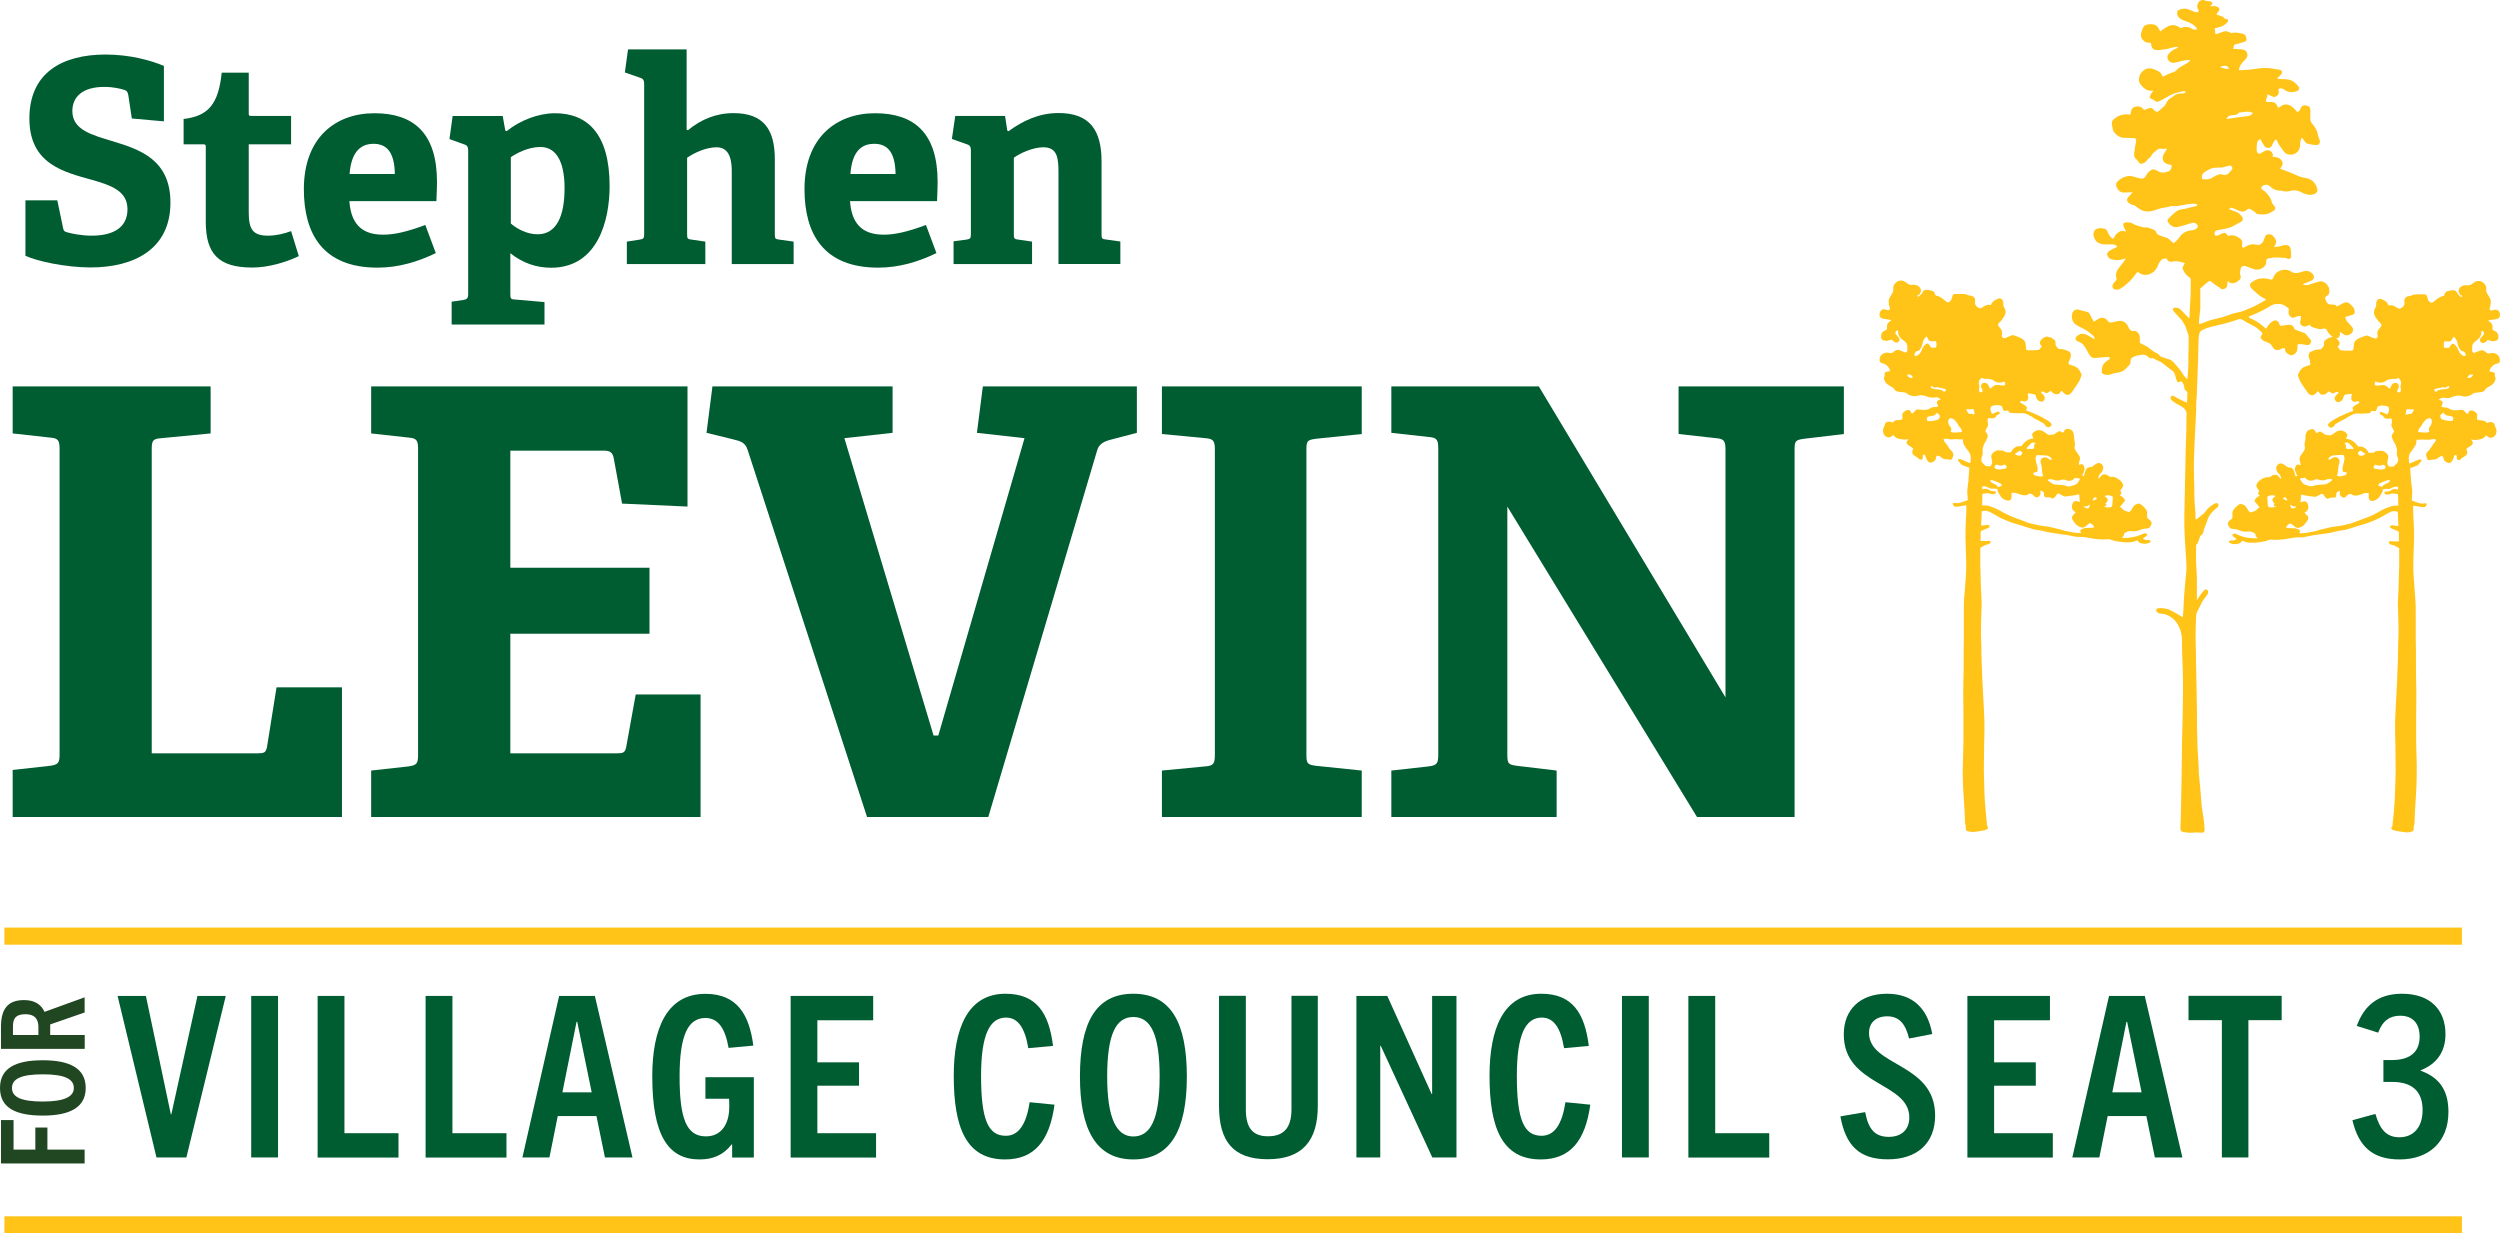
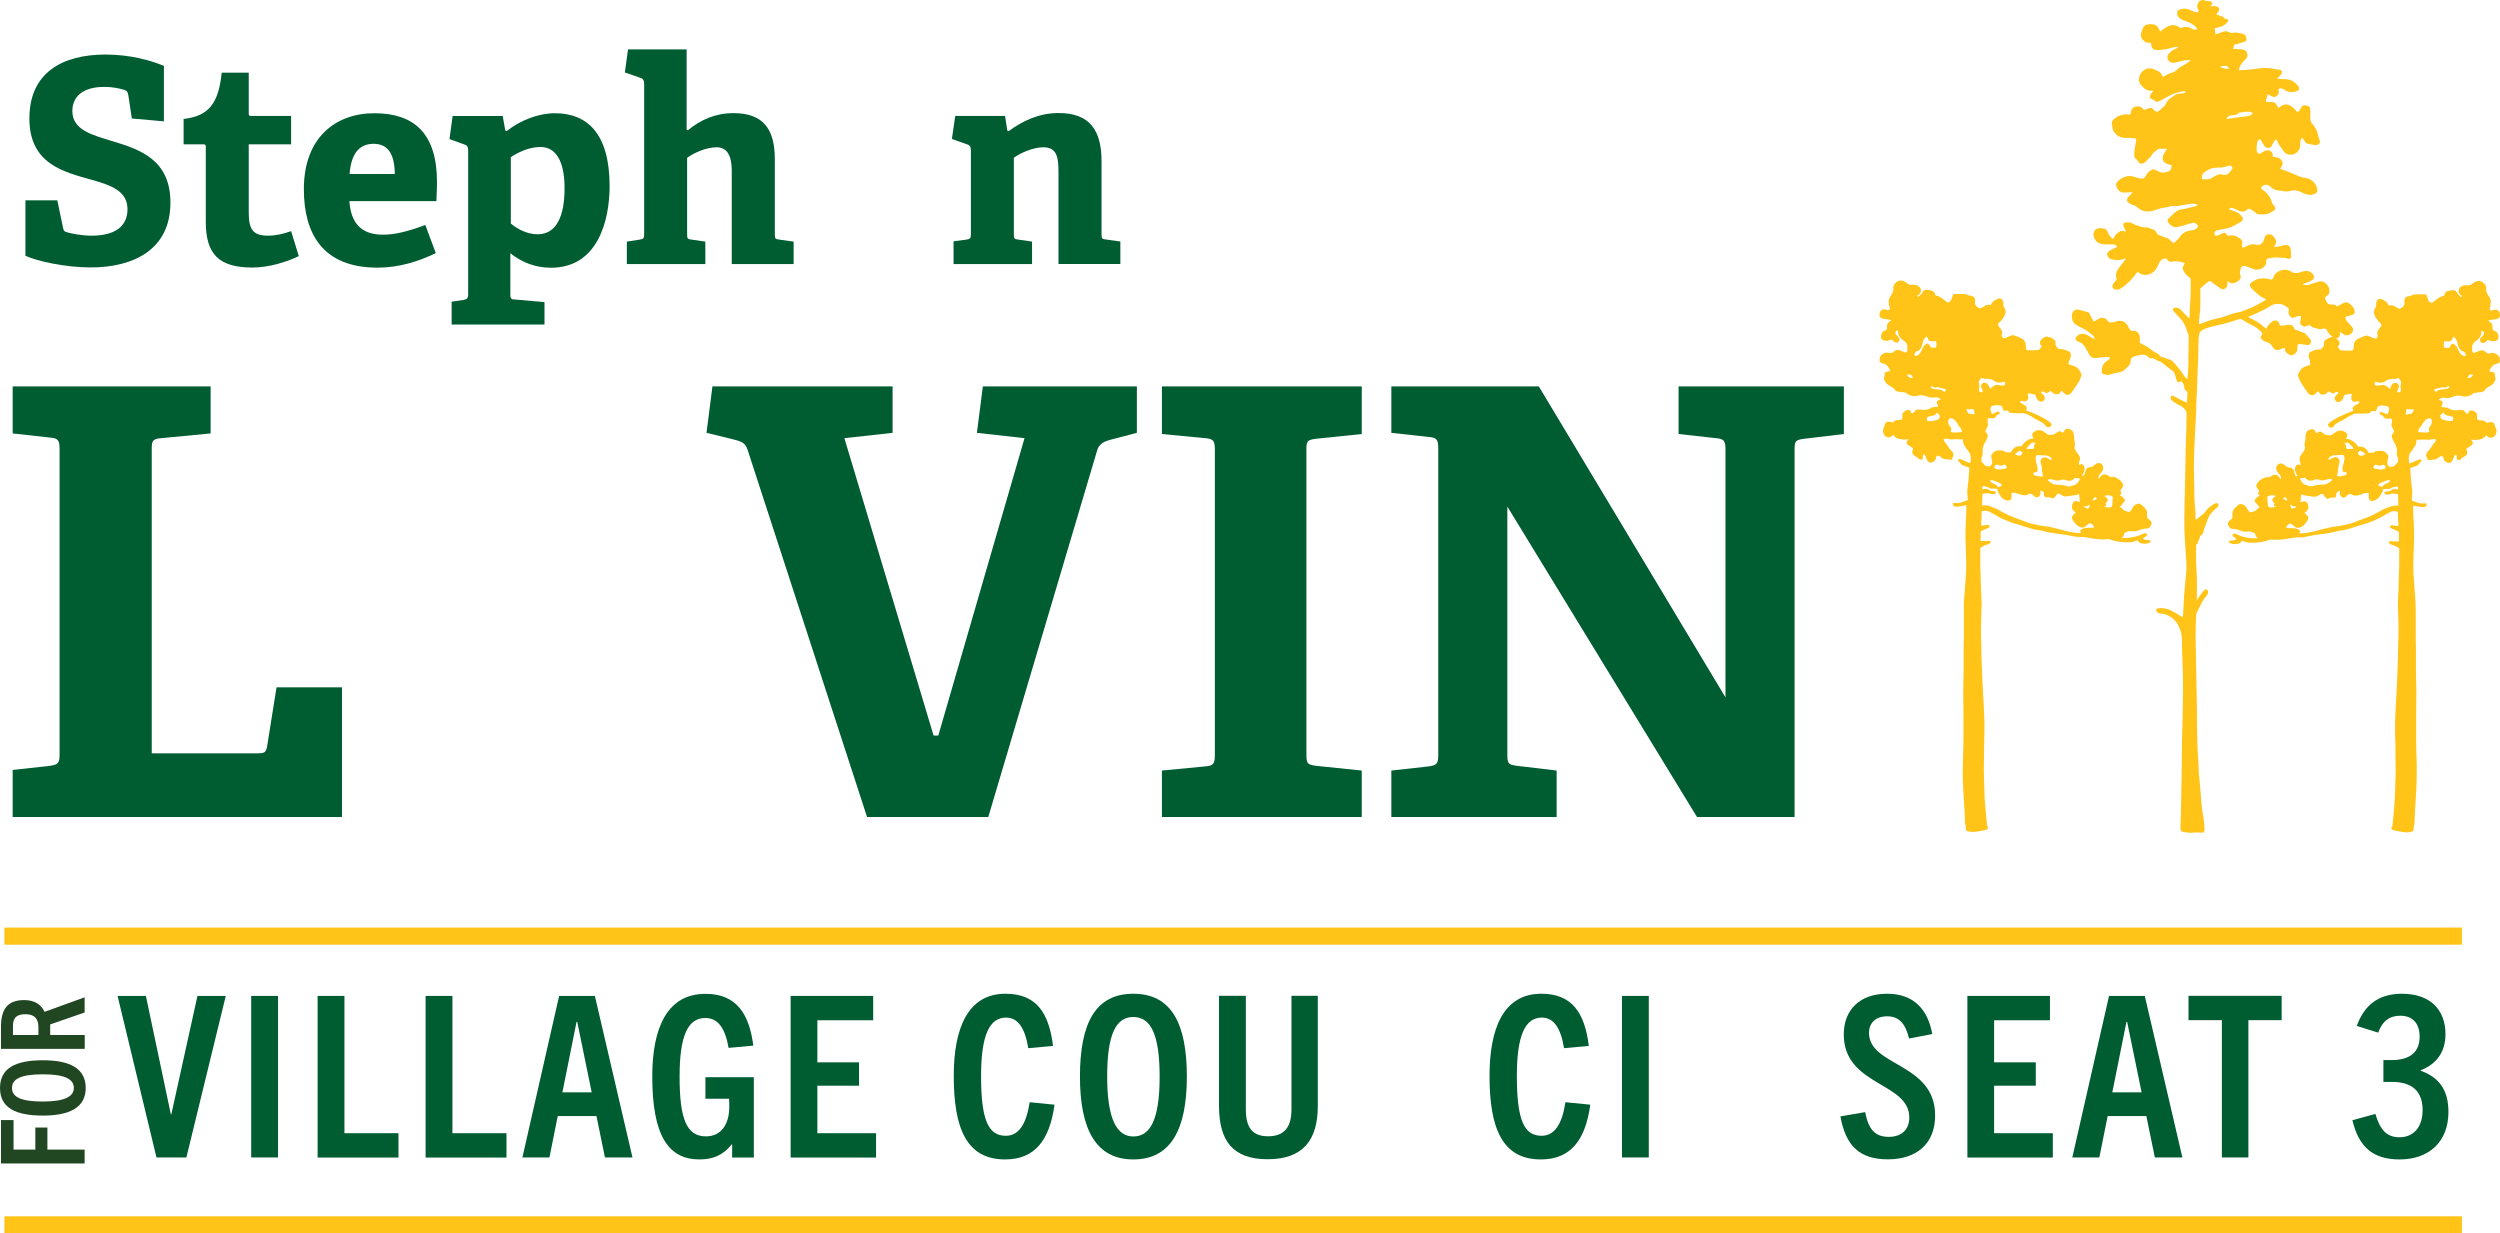
<svg xmlns="http://www.w3.org/2000/svg" id="Layer_1" viewBox="0 0 252.58 124.62">
  <path d="M13.32,11.98l-.35-2.33c-.06-.34-.14-.46-.34-.55-.46-.14-1.15-.32-2.1-.32-2.16,0-3.22.98-3.22,2.44,0,1.9,1.95,2.41,4.14,3.07,2.73.83,5.77,1.87,5.77,6.18,0,4.71-3.68,6.55-8.07,6.55-2.59,0-5.49-.66-6.58-1.18v-5.6h3.22l.57,2.73c.06.34.12.43.49.52.34.09,1.32.32,2.41.32,2.33,0,3.62-.92,3.62-2.67,0-1.84-1.64-2.41-3.56-2.96-2.84-.8-6.35-1.58-6.35-6.21s3.33-6.46,7.7-6.46c2.47,0,4.6.6,5.89,1.15v5.6l-3.25-.29h.01Z" style="fill:#005c31;" />
  <path d="M30.18,25.88c-1.24.6-3.05,1.15-4.68,1.15-3.42,0-4.71-1.38-4.71-4.63v-7.53c0-.17,0-.29-.23-.29h-2.01v-2.56c2.53-.29,3.53-1.55,3.85-4.68h2.73v4.08c0,.2,0,.29.23.29h4.05v2.87h-4.28v6.87c0,1.7.4,2.36,1.95,2.36.8,0,1.64-.2,2.33-.46l.78,2.53h0Z" style="fill:#005c31;" />
  <path d="M44.03,25.57c-1.78.86-3.73,1.47-5.89,1.47-5.55,0-7.44-3.45-7.44-7.93,0-5.2,3.19-7.67,7.13-7.67s6.32,1.98,6.32,6.95c0,.34-.03,1.35-.06,1.93h-8.79c.14,2.04,1.03,3.39,3.39,3.39,1.12,0,2.33-.26,4.28-.98,0,0,1.06,2.84,1.06,2.84ZM39.89,17.58c-.03-2.41-.98-3.05-2.16-3.05s-2.24.69-2.41,3.05h4.57Z" style="fill:#005c31;" />
  <path d="M45.63,32.78v-2.3l1.15-.17c.4-.06.52-.17.52-.6v-14.51c0-.32-.09-.52-.37-.6l-1.52-.55.32-2.33h5.06l.26,1.47.14.06c1.38-1.12,3.25-1.81,4.88-1.81,3.22,0,5.52,2.01,5.52,7.36,0,3.45-1.18,8.25-5.92,8.25-1.49,0-2.9-.49-4.11-1.47v4.11c0,.46.03.55.46.57l2.99.26v2.27h-9.38ZM51.61,22.58c.63.55,1.64,1.09,2.7,1.09,1.92,0,2.73-1.84,2.73-4.65,0-2.96-1.01-4.17-2.44-4.17-1.21,0-2.36.6-2.99,1.03v6.69h0Z" style="fill:#005c31;" />
  <path d="M73.93,26.69v-9.37c0-.86-.09-2.44-1.52-2.44-1.06,0-2.27.55-2.99,1.06v7.7c0,.46.03.52.46.57l1.38.2v2.27h-7.93v-2.27l1.29-.2c.4-.06.46-.14.46-.57v-15.17c0-.32-.09-.52-.37-.6l-1.58-.55.32-2.33h5.92v8.13l.14.03c1.29-1.06,2.79-1.72,4.6-1.72,3.05,0,4.17,1.67,4.17,4.65v7.56c0,.46.03.52.46.57l1.44.2v2.27h-6.25Z" style="fill:#005c31;" />
-   <path d="M94.61,25.57c-1.78.86-3.73,1.47-5.89,1.47-5.55,0-7.44-3.45-7.44-7.93,0-5.2,3.19-7.67,7.13-7.67s6.32,1.98,6.32,6.95c0,.34-.03,1.35-.06,1.93h-8.79c.14,2.04,1.03,3.39,3.39,3.39,1.12,0,2.33-.26,4.28-.98,0,0,1.06,2.84,1.06,2.84ZM90.48,17.58c-.03-2.41-.98-3.05-2.15-3.05-1.24,0-2.24.69-2.41,3.05h4.57,0Z" style="fill:#005c31;" />
  <path d="M106.94,26.69v-9.28c0-1.38-.09-2.53-1.52-2.53-1.06,0-2.38.6-2.99,1.06v7.7c0,.46.03.52.46.57l1.38.2v2.27h-7.93v-2.3l1.29-.17c.4-.06.46-.14.46-.57v-8.45c0-.32-.09-.52-.37-.6l-1.55-.55.34-2.33h5.03l.23,1.49.12.06c1.44-1.06,3.1-1.84,5.06-1.84,3.13,0,4.34,1.72,4.34,4.88v7.33c0,.46.03.52.46.57l1.44.2v2.27h-6.23l-.02.02Z" style="fill:#005c31;" />
  <path d="M15.81,116.94l-3.93-16.32h2.86l2.52,11.96h.05l2.64-11.96h2.86l-3.98,16.32h-3.02Z" style="fill:#005c31;" />
  <path d="M25.38,116.94v-16.32h2.71v16.32h-2.71Z" style="fill:#005c31;" />
  <path d="M32.09,116.94v-16.32h2.71v13.87h5.46v2.46h-8.17Z" style="fill:#005c31;" />
  <path d="M43,116.94v-16.32h2.71v13.87h5.46v2.46h-8.17Z" style="fill:#005c31;" />
  <path d="M61.12,116.94l-.86-4.18h-3.91l-.84,4.18h-2.73l3.71-16.32h3.61l3.8,16.32h-2.78ZM56.82,110.36h2.96l-1.46-7.12h-.07l-1.43,7.12Z" style="fill:#005c31;" />
  <path d="M73.97,116.94v-1.32h-.05c-.86,1.11-1.93,1.52-3.25,1.52-3.14,0-4.77-2.39-4.77-8.39,0-4.82,1.46-8.34,5.37-8.34,3.21,0,4.43,2.11,4.84,5.23l-2.5.23c-.34-1.96-1.05-3.02-2.34-3.02-1.73,0-2.61,1.68-2.61,5.91s.68,6.05,2.66,6.05c1.55,0,2.36-1.23,2.36-2.98,0-.25,0-.55-.02-.82h-2.39v-2.18h4.89v8.12h-2.19Z" style="fill:#005c31;" />
  <path d="M79.88,116.94v-16.32h8.34v2.46h-5.64v4.25h4.21v2.36h-4.21v4.8h5.93v2.46h-8.64.01Z" style="fill:#005c31;" />
  <path d="M106.54,111.61c-.5,3.64-2.02,5.53-5,5.53-3.91,0-5.18-3.18-5.18-8.44,0-4.71,1.36-8.3,5.23-8.3,3.14,0,4.39,1.96,4.8,5.27l-2.5.23c-.34-2.07-1.05-3.09-2.25-3.09-1.66,0-2.52,1.75-2.52,5.89,0,4.52.75,6.05,2.5,6.05,1.3,0,2.07-1.16,2.41-3.39l2.52.25h-.01Z" style="fill:#005c31;" />
  <path d="M109.11,108.77c0-5.41,1.57-8.37,5.39-8.37s5.41,2.96,5.41,8.37-1.66,8.37-5.41,8.37-5.39-3-5.39-8.37ZM117.16,108.77c0-4.25-.89-6.02-2.66-6.02s-2.64,1.77-2.64,6.02.95,6.05,2.64,6.05,2.66-1.64,2.66-6.05Z" style="fill:#005c31;" />
  <path d="M130.48,100.61h2.66v11.12c0,3.52-1.55,5.39-5.07,5.39s-4.91-1.86-4.91-5.39v-11.12h2.71v11.48c0,1.89.71,2.71,2.25,2.71s2.36-.82,2.36-2.71v-11.48Z" style="fill:#005c31;" />
-   <path d="M144.71,116.94l-5.21-11.28h-.05v11.28h-2.41v-16.32h3.12l4.48,9.91h.05v-9.91h2.46v16.32h-2.44Z" style="fill:#005c31;" />
  <path d="M160.67,111.61c-.5,3.64-2.02,5.53-5,5.53-3.91,0-5.18-3.18-5.18-8.44,0-4.71,1.36-8.3,5.23-8.3,3.14,0,4.39,1.96,4.8,5.27l-2.5.23c-.34-2.07-1.05-3.09-2.25-3.09-1.66,0-2.52,1.75-2.52,5.89,0,4.52.75,6.05,2.5,6.05,1.3,0,2.07-1.16,2.41-3.39l2.52.25h-.01Z" style="fill:#005c31;" />
  <path d="M163.87,116.94v-16.32h2.71v16.32h-2.71Z" style="fill:#005c31;" />
-   <path d="M170.58,116.94v-16.32h2.71v13.87h5.46v2.46h-8.17Z" style="fill:#005c31;" />
  <path d="M192.88,104.93c-.34-1.39-.93-2.25-2.21-2.25-1.14,0-1.84.64-1.84,1.68,0,3.41,6.68,3,6.68,8.34,0,2.84-1.86,4.43-4.77,4.43s-4.27-1.41-4.8-4.34l2.5-.43c.32,1.66.93,2.5,2.39,2.5,1.23,0,2.07-.68,2.07-1.96,0-3.59-6.62-3.16-6.62-8.39,0-2.52,1.66-4.11,4.37-4.11s4.12,1.59,4.57,4.07l-2.34.45h0Z" style="fill:#005c31;" />
  <path d="M198.77,116.94v-16.32h8.34v2.46h-5.64v4.25h4.21v2.36h-4.21v4.8h5.93v2.46h-8.64.01Z" style="fill:#005c31;" />
  <path d="M217.71,116.94l-.86-4.18h-3.91l-.84,4.18h-2.73l3.71-16.32h3.61l3.8,16.32h-2.78ZM213.41,110.36h2.96l-1.46-7.12h-.07l-1.43,7.12Z" style="fill:#005c31;" />
  <path d="M224.48,116.94v-13.87h-3.37v-2.46h9.41v2.46h-3.36v13.87h-2.68Z" style="fill:#005c31;" />
  <path d="M242.44,117.14c-2.61,0-4.12-1.18-4.77-3.96l2.32-.64c.48,1.66,1.18,2.36,2.43,2.36,1.43,0,2.34-1.02,2.34-2.75,0-1.84-1-2.84-3.07-2.84h-.89v-2.21h.84c1.98,0,2.82-.91,2.82-2.37,0-1.34-.71-2.11-1.96-2.11-.98,0-1.75.43-2.23,1.71l-2.16-.68c.73-2.02,2.11-3.25,4.57-3.25,2.84,0,4.39,1.61,4.39,4.09,0,1.8-.91,3.02-2.5,3.64v.05c1.89.68,2.8,1.98,2.8,4.16,0,3.05-2,4.8-4.93,4.8h0Z" style="fill:#005c31;" />
  <path d="M1.28,82.54v-4.75l3.78-.42c.84-.12.96-.3.96-1.2v-30.76c0-.9-.12-1.14-.96-1.2l-3.78-.42v-4.75h20v4.75l-4.99.48c-.9.06-.96.3-.96,1.14v30.7h10.69c.66,0,.84-.06.96-.66l.96-6.01h6.61v13.1s-33.27,0-33.27,0Z" style="fill:#005c31;" />
-   <path d="M37.5,82.54v-4.69l3.78-.42c.84-.12.96-.3.96-1.2v-30.82c0-.9-.12-1.14-.96-1.2l-3.78-.42v-4.75h31.96v12.14l-6.61-.3-.84-4.57c-.12-.6-.36-.78-1.02-.78h-9.43v11.83h14.06v6.67h-14.06v12.08h10.75c.66,0,.84-.06.96-.66l.96-5.29h6.55v12.38h-33.28Z" style="fill:#005c31;" />
  <path d="M87.6,82.54l-12.08-37.13c-.24-.72-.72-.84-1.44-1.02l-2.7-.66.6-4.69h18.2v4.69l-4.87.54,9.01,30.04h.48l8.71-30.04-4.81-.54.6-4.69h15.56v4.69l-2.52.66c-.72.18-1.32.42-1.5,1.14l-10.99,37.01s-12.25,0-12.25,0Z" style="fill:#005c31;" />
  <path d="M117.39,82.54v-4.69l4.39-.42c.84-.06.96-.3.96-1.2v-30.76c0-.9-.12-1.14-.96-1.2l-4.39-.42v-4.81h20.19v4.81l-4.63.48c-.9.12-.96.24-.96,1.14v30.7c0,.96.06,1.08.96,1.2l4.63.48v4.69h-20.19Z" style="fill:#005c31;" />
  <path d="M171.45,82.54l-19.16-31.36v24.99c0,.96.06,1.08.96,1.2l4.02.48v4.69h-16.7v-4.69l3.78-.42c.84-.12.96-.3.96-1.2v-30.88c0-.9-.12-1.14-.96-1.2l-3.78-.42v-4.69h14.9l18.86,31.42v-24.99c0-.9-.12-1.14-.96-1.2l-3.78-.42v-4.81h16.7v4.81l-4.02.48c-.9.12-.96.24-.96,1.14v37.07h-9.86Z" style="fill:#005c31;" />
  <line x1="247.87" y1="123.75" x2="1.31" y2="123.75" style="fill:none; stroke:#ffc417; stroke-linecap:square; stroke-miterlimit:10; stroke-width:1.73px;" />
  <line x1="247.87" y1="94.58" x2="1.31" y2="94.58" style="fill:none; stroke:#ffc417; stroke-linecap:square; stroke-miterlimit:10; stroke-width:1.73px;" />
  <path d="M209.06,36.83c.14.04.29.09.43.13.33.1.56.31.7.64,0,.03.03.05.05.08.06.11.08.22.03.34-.09.24-.18.49-.33.7-.2.29-.4.59-.6.88-.09.12-.19.23-.35.28-.1.03-.18.03-.27-.02-.1-.06-.2-.12-.27-.21-.05-.07-.1-.15-.21-.14-.06.07-.11.15-.17.23-.04.05-.09.08-.17.09-.24.02-.45-.04-.6-.25-.05-.07-.12-.08-.2-.04-.05.02-.1.05-.14.09-.13.12-.27.11-.39,0s-.24-.09-.38-.03c.02.04.04.08.07.11.07.08.15.15.22.23.2.22.11.48-.09.61-.05.03-.13.04-.19.03-.24-.04-.39-.19-.47-.41-.02-.06-.04-.13-.06-.19-.03-.09-.08-.13-.18-.15-.16-.02-.32-.06-.48-.08h-.15c.02.13.04.23.05.34.02.14,0,.28-.12.38-.11.09-.23.12-.37.06-.04-.02-.09-.03-.13-.03-.14-.01-.17,0-.19.17.14.08.29.15.42.24.08.05.16.12.23.2.04.04.04.1.02.16-.03.06-.03.13-.05.2.03.02.05.03.07.04.37.08.69.27,1.03.41.35.14.67.33.99.52.16.1.3.2.42.35.05.06.06.09.02.17-.06.12-.14.21-.28.2-.15,0-.29-.06-.35-.21-.05-.11-.14-.17-.24-.22-.25-.14-.5-.3-.77-.41-.12-.05-.23-.16-.34-.23-.13-.08-.28-.13-.41-.21-.21-.12-.44-.15-.68-.14-.11,0-.22.02-.34.01-.13,0-.26,0-.4-.02-.1,0-.19-.02-.29-.02s-.18-.05-.22-.15c0-.02-.02-.05-.04-.09-.08,0-.16.02-.25.03-.18.03-.23,0-.29-.18-.02-.07-.05-.13-.07-.2s-.06-.11-.13-.13c-.13-.04-.27-.08-.41-.06-.13.02-.26.03-.39.05-.16.03-.24.14-.25.3,0,.1,0,.2.05.3.03.07.06.14.09.22.08.01.16,0,.23-.05.1-.06.21-.1.32-.15.02-.01.05-.02.07-.02.07,0,.16.05.18.1.02.06-.02.13-.1.17-.1.06-.19.11-.29.16,0,.03.02.05.03.08-.17.18-.38.21-.62.16-.19-.04-.24,0-.25.19,0,.12,0,.25.03.36s0,.2-.03.29c-.05.11-.11.22-.17.32-.07.12-.07.17.02.28.04.04.08.08.1.13.06.11.08.23.04.36-.06.19-.15.37-.26.54-.11.16-.16.34-.21.53-.05.2,0,.39-.02.59,0,.09-.02.2-.07.28-.05.09-.05.17-.06.26-.03.21.06.36.22.48.06.05.11.12.17.18.04.04.08.06.13.06h.41c.11-.17.21-.33.15-.54-.03-.1-.04-.21-.07-.31-.04-.18,0-.34.14-.47.05-.04.09-.1.15-.13.14-.1.3-.17.49-.15.1.01.2,0,.31.02.12.01.23.06.32.13.06.05.13.07.21.05.06-.01.12,0,.18,0,.05,0,.11,0,.16.01.23-.43.55-.71,1.05-.62.33-.41.67-.77,1.25-.79-.03-.08-.06-.14-.09-.2-.08-.18-.07-.25.07-.4.26-.26.69-.32,1-.12.15.1.29.2.44.3.09.06.19.1.3.05.05-.02.1-.03.15-.02.11.02.2-.02.29-.08.1-.07.19-.13.29-.2.12-.08.24-.09.35,0,.02.02.05.04.08.05.09.04.17,0,.2-.09.07-.22.21-.3.43-.26.05.01.11.03.16.04.24.07.34.26.39.48.02.07.03.14.03.21,0,.25.05.48.09.73,0,.06,0,.13,0,.19-.09.25,0,.45.14.64.1.13.19.26.28.4.09.15.14.29.06.48-.06.14-.06.29-.08.47.06-.02.1-.04.14-.05.14-.06.26-.02.34.11.12.2.13.4.04.61-.06.14-.13.27-.19.41.14.07.19.05.23-.11.03-.15.07-.31.14-.45.07-.18.22-.29.41-.29.18,0,.31-.09.44-.2.09-.07.18-.13.28-.18.28-.13.53.06.62.3.06.17-.04.49-.17.62-.16.15-.31.31-.3.56,0,.01,0,.03,0,.05.08,0,.11-.05.14-.11.17-.31.45-.4.77-.23.07.03.13.09.19.12.06.03.13.07.18.05.25-.05.45.05.65.17.07.04.14.09.2.14.19.13.31.31.37.52,0,.05,0,.12-.04.17-.06.11-.13.21-.21.32-.04.06-.05.1,0,.17.11.15.1.19-.04.3-.02.02-.04.03-.07.06.07.05.14.09.21.13.07.05.16.1.21.17.06.07.09.17.13.26-.18.21-.35.42-.53.63.07.04.14.07.2.12s.1.12.15.17c.04.03.08.06.13.08.12.05.24.08.36.12.09.03.16,0,.22-.06.05-.06.1-.13.14-.2.06-.09.11-.17.16-.26.1-.16.26-.23.42-.29.17-.06.31.03.43.12.16.13.3.27.43.44.11.15.13.31.11.49,0,.04,0,.08,0,.12-.03.18.04.31.2.41.08.04.14.12.19.19.07.1.1.21.04.33-.05.09-.09.18-.15.26s-.15.12-.25.13c-.21.02-.43.03-.63.11-.06.03-.12.05-.19.07-.22.08-.45.13-.69.1-.3-.04-.47-.02-.83.21,0,.18-.08.33-.26.46h.55c.44-.03.87-.11,1.28-.27.14-.06.28-.12.42-.18.12-.05.24-.02.31.09.04.06.02.11-.03.15-.09.07-.18.13-.27.2-.03.02-.06.05-.1.08.04.03.06.07.09.08.14.04.28.11.43.07.11-.03.17.06.24.1.04.03.02.09-.05.13-.21.14-.45.16-.69.14-.04,0-.07-.02-.1-.02-.21-.03-.39-.1-.47-.32-.09.03-.18.06-.26.09-.18.07-.36.1-.55.11-.47.02-.94-.03-1.4-.12-.15-.03-.31-.07-.45-.13-.18-.08-.37-.07-.56-.05-.17.02-.33.02-.5,0-.15-.02-.3,0-.44-.03-.38-.05-.76-.12-1.13-.18-.21-.03-.41-.05-.62-.03-.14,0-.29-.02-.43-.04-.29-.05-.58-.12-.87-.17-.34-.05-.68-.09-1.02-.14-.29-.04-.58-.09-.88-.14-.1-.02-.19-.06-.29-.08-.22-.05-.45-.11-.68-.13-.31-.03-.61-.11-.91-.22-.51-.18-1.02-.31-1.54-.47-.26-.08-.51-.19-.76-.29-.18-.07-.35-.16-.53-.23,0,0-.03,0-.04-.02-.27-.15-.53-.3-.8-.45-.14-.08-.27-.17-.42-.22-.21-.07-.43-.03-.67,0v.17c0,.26-.02.52-.03.78,0,.08-.02.16-.02.24v.25c.16.02.32,0,.47-.04.1-.02.19-.04.28.01.05.03.11.05.11.12s-.05.12-.12.15c-.21.09-.41.18-.62.26-.13.05-.19.11-.18.27.02.24,0,.49,0,.73v.07h.54c.09,0,.17,0,.26-.02.1-.02.18,0,.23.11-.05.12-.12.21-.27.24-.3.05-.55.22-.79.36v1.71c0,.29.02.58.03.87,0,.5.02,1,.04,1.5.02.51.05,1.02.07,1.53,0,.21,0,.42-.02.63,0,.33-.02.66-.03.99,0,.45-.02.91-.02,1.36s.03.9.04,1.35c0,.41,0,.83.02,1.24,0,.42.03.84.05,1.26,0,.22,0,.44.02.66,0,.26.03.52.04.78.02.35.03.7.05,1.06.02.33.04.66.06,1,.06,1.02.09,2.03.06,3.05-.02.61-.02,1.22-.03,1.83,0,.54-.02,1.08-.02,1.63,0,.49.03.97.04,1.46,0,.22,0,.45.02.67,0,.37.02.73.05,1.1.04.51.09,1.03.13,1.54.03.3.07.61.1.92.02,0,.06.02.09.03,0,.17-.05.27-.22.32-.11.04-.23.06-.35.08-.28.05-.56.1-.85.13-.25.02-.5-.01-.73-.11-.06-.03-.09-.06-.09-.12,0-.14-.02-.29-.03-.43v-.06c-.09-.06-.06-.16-.06-.24-.03-.77-.05-1.53-.12-2.3-.05-.66-.08-1.33-.1-1.99-.02-.48-.02-.96,0-1.44,0-.51.03-1.01.04-1.52,0-.38.02-.76.02-1.13v-2.32c0-.83-.02-1.66-.02-2.49,0-.78.03-1.56.04-2.33v-1.78c0-.44.02-.88.02-1.32v-1.27c0-.7,0-1.4,0-2.1,0-.44.06-.89.09-1.33.04-.51.08-1.02.11-1.53.02-.34.04-.68.04-1.03,0-.55-.02-1.1-.04-1.65,0-.47-.04-.94-.04-1.41s.02-.98.04-1.47c0-.32.04-.63.05-.95v-.69c-.07.01-.14.03-.22.04-.24.04-.47.09-.71.12-.09.01-.18-.01-.27-.03-.03,0-.07-.04-.09-.08-.03-.04-.04-.08-.06-.12-.05-.11-.04-.14.09-.15.07,0,.15-.01.21,0,.16.04.31.01.45-.03.25-.08.49-.17.74-.26,0-.19,0-.38-.03-.58-.04-.29,0-.58.04-.87.06-.32.07-.64.09-.96.02-.28.05-.57.07-.86-.19-.07-.4-.15-.6-.22-.16-.06-.3-.15-.37-.31-.02-.04-.05-.08-.09-.1-.07-.04-.1-.1-.1-.18.09-.08.19-.09.31-.04.25.11.51.21.76.32.06.02.11.04.18.06,0-.05.02-.08.02-.11.02-.23.06-.46,0-.68-.03-.13-.09-.25-.18-.37-.16-.2-.31-.42-.45-.64-.11-.17-.13-.37-.12-.59-.09,0-.18,0-.27-.01-.27-.02-.54-.03-.81,0-.14.02-.3,0-.44-.04-.2-.04-.26-.04-.44.02,0,.1.03.18.09.26.1.12.2.23.28.36.12.21.26.41.44.58.11.1.16.23.17.38,0,.05,0,.09-.03.14-.03.04-.04.1-.05.16-.05.18-.16.24-.34.19-.09-.02-.18-.05-.27-.04-.23.02-.42-.07-.58-.23-.08-.08-.18-.12-.29-.12s-.13,0-.17.11c0,.04-.02.08-.03.12-.02.23-.18.33-.36.41-.11.05-.23.09-.35,0-.04-.03-.09-.06-.12-.11-.14-.2-.22-.42-.29-.65-.16-.01-.2.02-.21.18v.14c0,.07,0,.14-.09.16-.09.03-.2.07-.27-.02-.13-.15-.3-.24-.47-.34-.21-.13-.3-.32-.18-.61.04-.1.04-.15-.04-.2-.11-.07-.23-.15-.34-.22-.05-.03-.1-.06-.14-.1-.14-.13-.14-.29,0-.43l.09-.12h-.03c-.33.08-.65.03-.97-.04-.18-.04-.33-.14-.45-.28-.03-.03-.06-.07-.1-.11-.04.04-.08.07-.11.1-.09.09-.2.14-.33.15-.07,0-.14-.02-.2-.04-.23-.08-.34-.27-.37-.5-.03-.16-.02-.32.07-.47.04-.07.07-.15.08-.23.04-.23.21-.37.44-.35.09,0,.17.03.25.06s.14.03.2-.04c.09-.11.22-.16.36-.17.15,0,.29-.04.44-.05.06,0,.1-.04.1-.09,0-.1,0-.19,0-.29-.02-.15,0-.27.12-.37.15-.14.3-.24.51-.22.13.01.2.07.23.2.03.15.13.19.24.08.07-.06.14-.12.19-.2.07-.1.16-.14.27-.14.16,0,.32.03.49.04.31.02.6-.02.86-.21.1-.08.24-.05.36-.07.1-.02.2-.03.3-.05.03,0,.05-.03.05-.04-.05-.11-.1-.21-.13-.32-.03-.14.05-.26.19-.3.06-.02.12-.03.2-.06-.16-.14-.3-.25-.53-.21-.27.04-.55.04-.81-.07-.12-.06-.26-.09-.4-.12-.17-.04-.33-.05-.5,0-.34.11-.67.08-.98-.07-.06-.03-.14-.06-.18-.11-.07-.08-.15-.12-.25-.13-.2-.03-.4-.05-.61-.07s-.37-.1-.46-.3c-.02-.06-.06-.08-.11-.11-.19-.11-.39-.21-.56-.34-.2-.14-.29-.37-.36-.59,0-.03,0-.09.02-.12.06-.06.05-.13.05-.2,0-.28.04-.33.32-.39.08-.01.16-.03.25-.04-.06-.24-.18-.44-.36-.59-.11-.1-.25-.16-.39-.19-.03,0-.06-.01-.09-.02-.18-.06-.24-.15-.23-.34,0-.1.02-.2.05-.29.03-.08.09-.16.16-.22.19-.16.4-.26.66-.2.04.01.09,0,.14.02.17.05.29,0,.41-.12.14-.13.3-.22.5-.18.12.03.23.07.34.12.15.06.28.14.45.12.06-.07.09-.15.09-.25v-.34c0-.28-.16-.46-.37-.6-.34-.22-.57-.51-.56-.93,0-.03-.02-.06-.03-.1-.04,0-.08.02-.11.03-.13.07-.13.2-.13.31.11.13.22.25.32.36.11.12.12.3.03.42-.09.11-.26.15-.4.08-.08-.05-.16-.11-.22-.18-.05-.07-.1-.09-.18-.07-.08.02-.16.04-.24.07-.19.07-.38.03-.56-.03-.13-.04-.19-.18-.2-.31,0-.12,0-.25.06-.37.07-.14.17-.23.3-.28.03,0,.05-.03.08-.04.14-.05.18-.15.16-.3-.04-.31.12-.51.36-.66.02,0,.03-.02.05-.04v-.03c-.07-.02-.13-.04-.2-.05-.2-.03-.4-.05-.6-.09-.25-.04-.39-.21-.37-.45.02-.2.09-.39.3-.48.1-.04.19-.05.28,0,.14.07.28.05.42.05.04-.1.07-.2.02-.3-.07-.16-.07-.33-.09-.49-.03-.21.05-.4.16-.58.07-.11.14-.21.2-.33.08-.14.12-.3.1-.46-.02-.23.07-.42.23-.57.06-.06.13-.12.2-.16.36-.18.67-.06.96.18.13.11.27.19.46.17.11-.02.23-.02.35,0,.08,0,.16.03.23.07.14.06.25.16.32.3.08.16.06.33-.04.48-.06.1-.12.22-.28.2,0,.04.02.07.03.1.02.06.07.06.11.03.16-.14.32-.28.41-.47.07-.14.18-.21.34-.21.21,0,.4.05.6.1.16.04.23.15.29.29.02.04.02.08.04.12.02.05.05.08.11.09.16,0,.28.08.42.16.22.13.4.3.6.45.11.08.2.08.3,0,.11-.09.2-.2.23-.35.02-.09.06-.19.09-.28.03-.1.1-.15.2-.16h.21c.22,0,.45,0,.67,0,.16,0,.31.03.45.11.06.04.14.04.22.05.16.02.32.06.43.2.06.07.09.14.09.22,0,.07,0,.15,0,.21-.04.16,0,.29.1.41.09.12.23.19.36.25.04.02.1,0,.14-.03.14-.07.28-.14.41-.23.17-.1.34-.12.52-.07h.06c.03-.06.05-.13.09-.18.12-.2.31-.32.52-.41.06-.03.12-.05.18-.07.11-.04.32.03.37.14.06.12.12.25.1.4-.02.16.04.3.12.43.12.19.13.39.07.6s-.19.38-.32.55c-.07.09-.12.19-.23.26-.07.04-.12.12-.16.2-.04.07,0,.14.03.2.06.09.13.17.2.25.15.19.23.4.14.64-.05.13.05.21.1.31,0,.02.05.03.08.02.07,0,.13,0,.2-.03.16-.06.31-.12.47-.19.14-.07.28-.11.44-.04.22.09.45.16.66.27.2.1.37.25.44.49,0,.04.02.09.02.14,0,.08,0,.17.03.25.02.04,0,.09,0,.13-.03.08,0,.12.07.15.05.03.11.06.17.06.16.01.32.01.47,0,.17,0,.34-.02.5-.03.07,0,.13-.02.17-.08.05-.07.1-.14.16-.21s.06-.09,0-.15c-.17-.15-.19-.34-.05-.53.13-.18.31-.3.51-.37.07-.03.15-.03.22,0,.03.02.08.04.11.04.22,0,.36.15.52.27.11.08.15.19.13.32-.04.27.15.43.31.6,0,.01.05.01.07.01.29-.01.55.06.81.18.03.01.06.03.08.03.23.05.33.31.28.53-.04.15-.09.3-.16.43-.06.11-.07.22-.07.36l.07.02ZM200.24,51.06h.41c.24,0,.45.12.67.19.36.12.69.31,1.02.5.32.18.65.34.99.47.31.12.63.23.94.35.38.15.75.31,1.16.38.24.04.46.12.7.15.43.05.85.1,1.27.21.29.08.59.14.89.22.11.03.21.08.32.1.31.06.62.12.93.18.24.04.47.05.73.03-.04-.06-.08-.11-.1-.15-.02-.15.07-.19.18-.23.05-.02.1-.05.15-.07.08-.02.16-.05.24-.05.24-.01.48-.01.72-.02.04,0,.07-.03.1-.04,0-.16-.11-.24-.21-.32-.15-.13-.22-.13-.37-.01-.07.06-.14.12-.21.18-.16.13-.32.23-.53.15-.21-.08-.43-.17-.56-.38-.06-.09-.15-.16-.2-.25-.15-.23-.24-.42.03-.66.07-.07.13-.15.21-.23-.05-.03-.08-.05-.11-.07-.15-.09-.25-.22-.27-.38-.03-.16,0-.33.08-.47.1-.2.2-.25.42-.21.05.01.11.03.16.05.04.01.08.03.13.04-.02-.24-.04-.47-.06-.7,0-.07-.05-.08-.11-.07-.1.03-.21.06-.31.08-.28.04-.57.08-.85.12-.11.02-.22.02-.33-.04s-.23-.12-.34-.18c-.24-.12-.24-.11-.37.1-.07.1-.15.19-.24.27-.11.09-.19.07-.3,0-.03-.03-.08-.05-.12-.05-.12,0-.24-.01-.37-.01s-.16-.02-.2-.14c0-.04-.04-.08-.03-.12.06-.24-.08-.34-.29-.39-.02,0-.04-.02-.08-.03,0,.1.03.19.03.28,0,.2-.21.42-.41.41-.1,0-.17-.06-.23-.13-.1-.11-.21-.19-.35-.23-.08-.02-.16-.03-.22.03-.11.1-.23.12-.37.12-.13,0-.26-.01-.39-.06-.05-.02-.1-.02-.15-.04-.05-.01-.1-.03-.14-.05-.21-.11-.43-.12-.67-.1,0,.15,0,.3,0,.44-.03.26-.11.34-.34.35-.22,0-.41-.12-.6-.25h0c-.15-.14-.23-.32-.33-.48-.09-.14-.17-.28-.16-.46-.06,0-.11.02-.15,0-.15-.06-.3-.03-.45-.02-.05,0-.1,0-.14-.03-.16-.08-.31-.17-.51-.2-.27-.03-.31-.01-.28.26,0,0,0,.02.02.03.03,0,.06-.01.1-.02.19-.04.38-.05.55.07.16.11.33.17.53.15.08,0,.14.02.19.08-.03.12-.08.22-.21.22-.11,0-.23,0-.33-.03-.15-.06-.29-.08-.45-.06-.12.02-.25.03-.38.05,0,.38-.02.76-.03,1.14l-.02.03ZM206.9,48.49s0,.07.03.08c.15.1.29.21.44.3.18.11.39.1.6.11.27.02.54.02.8.12.08.03.17.05.25.05.05,0,.1,0,.15-.02.12-.04.24-.09.36-.11.33-.08.47-.33.6-.6v-.05c-.15-.12-.35,0-.5-.1-.06.07-.1.14-.16.18-.23.15-.48.19-.74.06-.17-.08-.34-.07-.51-.02-.27.1-.53.07-.79-.03-.07-.02-.16-.08-.2-.05-.08.05-.13.03-.18-.02-.06.04-.1.08-.16.12v-.02ZM202.52,38.54c-.07.02-.12.04-.18.06-.33.1-.63.07-.91-.15-.06-.05-.14-.09-.22-.11-.1-.03-.2-.03-.3-.05-.06,0-.12-.03-.18-.02-.16.03-.3,0-.45-.06-.05-.02-.1-.03-.14.01-.17.18-.28.38-.19.64.04.13.05.27,0,.4-.04.11.02.22.05.33,0,.02.04.04.06.04.07,0,.15,0,.2-.02.08-.04.05-.12.03-.19,0-.04-.03-.08-.04-.11-.03-.07-.07-.13-.09-.19-.08-.22.12-.48.36-.45.14.02.27.08.34.2.06.09.1.19.14.29.04.11.08.12.16.05.07-.06.14-.13.22-.19.04-.03.09-.06.14-.08.16-.06.32-.06.48-.03.13.02.26.04.39.04.17,0,.24-.1.19-.26-.02-.05-.05-.1-.08-.16h.02ZM207.25,46.49c.04-.15,0-.24-.1-.3-.14-.09-.28-.17-.45-.17-.28-.01-.56-.02-.84-.04h-.05s-.07.03-.08.06c-.04.09-.08.18-.07.29.02.25.07.49.15.72.05.16.08.33.04.5-.02.11-.04.14-.16.15-.1,0-.19.03-.27.1.02.12.08.21.19.24.11.04.23.04.34.08.16.05.32.01.48-.02-.02-.06-.05-.11-.06-.16-.03-.18-.06-.35-.07-.53,0-.22-.06-.43-.12-.64-.05-.18-.02-.35.13-.47.14-.12.36-.13.53-.03.09.05.17.11.26.16.04.02.09.04.14.07h.01ZM198.21,43.65c0-.2-.06-.38-.23-.52-.06-.04-.09-.12-.13-.19-.04-.07-.08-.15-.13-.22s-.12-.13-.17-.2c-.1-.17-.26-.22-.43-.26-.11-.03-.2.03-.25.13-.09.2-.04.48.11.64.14.15.22.32.12.53,0,.02,0,.04,0,.07.16.07.32.08.48.07.21-.01.41-.03.63-.05h0ZM194.67,34.01h-.04c-.2.16-.33.37-.37.61-.05.28-.15.52-.32.73-.04.05-.11.11-.17.11-.21,0-.27.16-.34.3-.06.11.03.22.16.2.04,0,.08-.02.11-.04.18-.1.32-.25.41-.44.08-.17.14-.35.25-.5.08-.1.16-.19.28-.25.06-.03.12-.03.17,0,.09.06.16.14.2.25.04.1.11.15.22.15.12,0,.23-.01.36-.02.09-.19.07-.38.03-.57,0-.06-.07-.09-.13-.08-.08,0-.15.02-.23.02-.19.02-.39-.03-.46-.22-.03-.09-.09-.18-.13-.27h0ZM212.62,51.15l-.03.04s.05.02.07.03c.17.05.35.06.53.04.12-.02.22-.11.22-.22.02-.28.03-.57.05-.86-.26-.14-.52-.22-.84-.06.09.06.15.11.21.16.15.13.16.29.03.44-.05.05-.09.11-.14.17.08.05.09.11.06.19-.03.09-.11.06-.17.07h0ZM194.74,42.55c.12,0,.24.01.36,0,.17-.02.33-.06.49-.09.26-.05.37-.16.39-.41,0-.03,0-.08-.02-.1-.09-.09-.18-.17-.28-.26-.1.19-.24.28-.42.32-.13.03-.27.05-.4.07-.13.02-.22.14-.19.27.02.06.04.12.07.22v-.02ZM201.96,47.44c.24-.03.45-.06.66-.1.03,0,.06-.03.08-.06.06-.1.04-.15-.08-.29-.06-.08-.13-.05-.19-.02-.15.08-.3.09-.46.04-.04-.01-.08-.03-.13-.05-.14-.05-.28.02-.32.16-.04.13.03.24.19.27.09.02.18.03.24.04h.01ZM205.68,44.75c-.09-.01-.18-.01-.25-.03-.09-.02-.16,0-.22.07-.13.13-.26.27-.39.4-.05.05-.06.12-.04.2.09-.02.16-.05.24-.05s.17.02.25.03c.15.02.29-.1.25-.25-.03-.13,0-.21.1-.3.02-.02.03-.04.05-.07h0ZM202.27,49.06c-.11-.19-.11-.2-.27-.27-.22-.1-.44-.18-.67-.26-.07-.02-.16-.01-.26-.02.03.09.04.16.08.2.07.06.15.1.23.14.2.09.4.16.48.37.14-.05.27-.1.41-.16ZM199.5,41.88c0-.11-.02-.2-.04-.28,0-.05,0-.1-.03-.15-.04-.12-.11-.16-.23-.12-.11.04-.21.05-.33.01-.08-.02-.16-.03-.22.07.03.05.06.1.1.15.05.08.08.18.15.22.07.04.18.03.27.04.11.02.23.03.34.05h-.01ZM195.18,38.99s-.09.04-.1.08c-.02.05,0,.1.05.13.06.03.12.07.18.08.16.03.31.05.47.06.21.02.42.05.58.21.04.04.09.06.15,0,.05-.05.1-.09.08-.17s-.08-.09-.14-.1c-.22-.05-.45-.1-.67-.15-.05-.01-.11-.02-.15,0-.15.08-.25.02-.36-.08-.02-.02-.05-.03-.09-.05h0ZM203.57,45.88c.15.13.32.17.5.16.03,0,.08,0,.1-.03.08-.08.16-.17.15-.3-.06-.05-.12-.09-.18-.14-.05-.04-.09-.04-.14-.01-.13.09-.25.17-.37.26-.02.01-.03.04-.04.06h-.02ZM192.67,37.86c.09.18.21.31.42.33.07,0,.13,0,.17-.07-.14-.26-.28-.32-.58-.27h0ZM210.54,51.14v.04c.1.17.27.17.42.2.02,0,.05-.02.06-.04.07-.11.13-.22.11-.38-.18.15-.36.28-.6.18h.01ZM211.68,50.22c-.17.1-.22.19-.25.38.14-.1.33-.09.45-.24-.07-.05-.13-.09-.2-.14Z" style="fill:#ffc417;" />
  <path d="M233.41,36.47c-.07-.13-.12-.28-.16-.43-.05-.22.04-.47.28-.53.03,0,.06-.02.08-.03.25-.13.52-.19.81-.18.02,0,.06,0,.07-.01.16-.17.35-.33.31-.6-.02-.13.02-.24.13-.32.16-.12.3-.26.52-.27.04,0,.08-.02.11-.04.07-.04.15-.04.22,0,.2.08.38.2.51.37.14.19.11.38-.05.53-.07.06-.07.07,0,.15.05.07.11.13.16.21.04.07.09.08.17.08.17,0,.34.02.5.03h.47c.06,0,.12-.03.17-.06s.1-.07.07-.15c0-.04-.02-.1,0-.13.04-.08.03-.17.03-.25,0-.05,0-.09.02-.14.06-.23.24-.38.44-.49.21-.11.44-.18.66-.27.16-.07.3-.03.44.04.15.07.31.14.47.19.06.02.13.03.2.03.03,0,.07,0,.08-.02.04-.1.14-.18.1-.31-.09-.24-.02-.45.14-.64.07-.08.13-.17.2-.25.04-.06.07-.13.03-.2s-.1-.15-.16-.2c-.11-.07-.16-.17-.23-.26-.13-.17-.26-.34-.32-.55s-.04-.42.07-.6c.08-.14.14-.27.12-.43-.02-.14.04-.27.1-.4.05-.11.26-.18.37-.14.06.02.12.05.18.07.21.09.4.21.52.41.04.06.06.13.09.18h.06c.18-.04.36-.03.52.07.13.08.27.16.41.23.04.02.11.04.14.03.13-.06.27-.13.36-.25s.14-.26.1-.41c-.02-.07,0-.14,0-.21,0-.08.04-.15.09-.22.11-.14.27-.17.43-.2.07,0,.16-.02.22-.05.14-.08.29-.11.45-.11.22,0,.45,0,.67,0h.21c.1,0,.17.06.2.16.03.09.07.18.09.28.03.15.11.26.23.35.11.09.19.09.3,0,.2-.15.38-.32.6-.45.14-.08.26-.15.42-.16.06,0,.09-.03.11-.09.01-.04.02-.08.04-.12.06-.13.14-.25.29-.29.2-.05.4-.1.6-.1.16,0,.27.07.34.21.1.19.26.33.41.47.04.04.09.03.11-.03,0-.03.02-.06.03-.1-.16.02-.22-.1-.28-.2-.09-.15-.11-.32-.04-.48.07-.14.18-.23.32-.3.07-.03.15-.06.23-.07h.35c.19.03.32-.06.46-.17.29-.23.6-.36.96-.18.07.04.14.1.2.16.16.16.25.34.23.57-.02.16.02.32.1.46.06.11.13.22.2.33.11.18.19.36.16.58-.02.17-.03.34-.09.49-.04.1-.02.2.02.3.15,0,.28,0,.42-.05.09-.04.18-.03.28,0,.22.09.28.27.3.48.02.24-.12.41-.37.45-.2.03-.4.06-.6.09-.07,0-.13.03-.2.05v.03s.03.03.05.04c.25.15.41.36.36.66-.02.15.02.24.16.3.03,0,.05.03.08.04.14.06.24.15.3.28.06.12.07.25.06.37,0,.13-.07.26-.2.31-.18.06-.37.1-.56.03-.08-.03-.16-.04-.24-.07-.08-.02-.13,0-.18.07-.06.07-.13.14-.22.18-.14.08-.31.03-.4-.08-.09-.12-.08-.29.03-.42.1-.12.21-.24.32-.36,0-.11,0-.23-.13-.31-.03-.02-.07-.02-.11-.03,0,.03-.03.06-.03.1,0,.43-.23.71-.56.93-.21.14-.37.32-.37.6v.34c0,.1.03.18.09.25.17.02.31-.06.45-.12.11-.05.23-.09.34-.12.2-.05.36.05.5.18.12.11.25.17.41.12.04-.01.09-.01.14-.02.26-.06.47.04.66.2.07.06.12.14.16.22.03.09.04.19.05.29.02.19-.05.28-.23.34-.03,0-.06.02-.09.02-.15.03-.28.09-.39.19-.18.16-.3.35-.36.59.1.02.17.03.25.04.28.05.32.1.32.39,0,.07,0,.14.05.2.02.02.03.08.02.12-.07.22-.16.45-.36.59-.18.13-.37.23-.56.34-.05.03-.09.06-.11.11-.09.2-.25.28-.46.3-.2.02-.4.05-.61.07-.1.01-.18.05-.25.13-.04.05-.12.08-.18.11-.32.15-.64.18-.98.07-.17-.05-.33-.05-.5,0-.13.03-.27.06-.4.12-.26.12-.54.12-.81.07-.24-.04-.37.07-.53.21.08.02.14.04.2.06.14.04.23.15.19.3-.02.11-.08.2-.13.32,0,0,.03.03.05.04.1.02.2.04.3.05.12.02.25,0,.36.07.26.19.55.23.86.21.16-.01.32-.03.49-.04.11,0,.2.03.27.14.05.07.12.13.19.2.11.1.21.07.24-.08.03-.13.1-.19.23-.2.21-.02.37.08.51.22.11.1.15.22.12.37-.02.09,0,.19,0,.29,0,.05.04.09.1.09.15.01.29.04.44.05.15,0,.27.05.36.17.06.07.12.07.2.04.08-.03.17-.05.25-.06.23-.02.4.12.44.35.02.08.04.16.08.23.1.15.1.31.07.47-.04.22-.14.41-.37.5-.07.02-.14.05-.2.04-.12,0-.24-.06-.33-.15-.03-.03-.07-.06-.11-.1-.04.05-.07.08-.1.11-.13.13-.28.23-.45.28-.32.07-.64.12-.97.04h-.03l.09.12c.13.14.13.3,0,.43-.04.04-.09.07-.14.1-.11.08-.23.15-.34.22-.08.05-.08.11-.04.2.12.29.03.48-.18.61-.17.1-.34.19-.47.34-.08.09-.18.05-.27.02-.08-.03-.08-.1-.09-.16v-.14c-.01-.15-.05-.19-.21-.18-.07.23-.15.45-.29.65-.03.04-.08.08-.12.11-.12.08-.24.04-.35,0-.18-.08-.34-.19-.36-.41,0-.04-.01-.08-.03-.12-.04-.1-.06-.12-.17-.11-.11,0-.2.04-.29.12-.16.15-.35.24-.58.23-.09,0-.18.02-.27.04-.18.05-.29-.01-.34-.19-.01-.05-.02-.11-.05-.16s-.03-.09-.03-.14c.01-.15.06-.28.17-.38.18-.17.31-.37.44-.58.08-.13.18-.25.28-.36.07-.08.1-.16.09-.26-.18-.07-.25-.06-.44-.02-.14.03-.3.05-.44.04-.27-.03-.54-.02-.81,0-.09,0-.18,0-.27.01,0,.22-.01.42-.12.59-.14.22-.29.43-.45.64-.09.11-.15.23-.18.37-.05.23-.01.46,0,.68,0,.03.01.07.02.11.06-.02.12-.04.18-.06.25-.11.51-.21.76-.32.12-.05.21-.04.31.04,0,.08-.03.14-.1.18-.04.02-.07.06-.09.1-.08.16-.21.26-.37.31-.21.07-.41.15-.6.22.02.29.05.58.07.86.02.32.03.64.09.96.05.29.08.58.04.87-.03.19-.02.39-.03.58.25.09.49.18.74.26.15.04.3.07.45.03.07-.02.14,0,.21,0,.12.01.14.04.09.15-.02.04-.03.09-.06.12-.02.03-.05.07-.09.08-.09.02-.18.04-.27.03-.24-.03-.47-.08-.71-.12-.08-.01-.16-.03-.22-.04v.69c.01.32.04.63.05.95.02.49.04.98.04,1.47s-.03.94-.04,1.41c-.02.55-.04,1.1-.04,1.65,0,.34.02.69.04,1.03.03.51.07,1.02.11,1.53.03.44.08.89.09,1.33.02.7,0,1.4.01,2.1v1.27c0,.44.02.88.02,1.32v1.78c0,.78.03,1.56.04,2.33,0,.83-.01,1.66-.02,2.49v2.32c0,.38.01.76.02,1.13.01.51.04,1.01.04,1.52,0,.48,0,.96-.01,1.44-.02.66-.05,1.33-.1,1.99-.06.77-.09,1.53-.12,2.3,0,.08.02.18-.06.24-.01,0,0,.04,0,.06,0,.14-.02.29-.03.43,0,.06-.03.1-.09.12-.24.1-.48.14-.73.11-.28-.03-.56-.08-.85-.13-.12-.02-.24-.04-.35-.08-.18-.06-.24-.15-.22-.32.03-.01.07-.02.09-.03.04-.32.07-.62.1-.92.05-.51.1-1.03.13-1.54.03-.37.03-.73.05-1.1,0-.22.01-.45.02-.67.01-.49.04-.97.04-1.46,0-.54-.01-1.08-.02-1.63,0-.61,0-1.22-.03-1.83-.03-1.02,0-2.04.06-3.05.02-.33.04-.66.06-1,.02-.35.03-.7.05-1.06.01-.26.03-.52.04-.78,0-.22.01-.44.02-.66.01-.42.03-.84.05-1.26.01-.41,0-.83.02-1.24,0-.45.03-.9.04-1.35,0-.45,0-.91-.02-1.36,0-.33-.02-.66-.03-.99,0-.21-.02-.42-.02-.63.02-.51.05-1.02.07-1.53.02-.5.03-1,.04-1.5,0-.29.02-.58.03-.87v-1.71c-.24-.14-.49-.31-.79-.36-.15-.02-.22-.12-.27-.24.05-.11.13-.13.23-.11.09.01.17.02.26.02h.54v-.07c0-.24-.02-.49,0-.73.01-.16-.05-.22-.18-.27-.21-.08-.41-.18-.62-.26-.07-.03-.11-.08-.12-.15,0-.06.06-.09.11-.12.09-.05.19-.03.28-.01.16.03.31.06.47.04v-.25c0-.08-.02-.16-.02-.24-.01-.26-.02-.52-.03-.78v-.17c-.23-.04-.46-.08-.67,0-.15.05-.28.14-.42.22-.27.15-.53.3-.8.45-.01,0-.03,0-.04.02-.18.08-.35.16-.53.23-.25.1-.5.21-.76.29-.51.16-1.03.29-1.54.47-.29.1-.59.18-.91.22-.23.02-.45.08-.68.13-.1.02-.19.07-.29.08-.29.05-.58.09-.88.14-.34.05-.68.08-1.02.14-.29.05-.58.12-.87.17-.14.03-.29.05-.43.04-.21-.01-.42,0-.62.03-.38.06-.76.12-1.13.18-.15.02-.3.01-.44.03-.17.02-.33.01-.5,0-.19-.02-.37-.03-.56.05-.14.06-.3.1-.45.13-.46.09-.93.14-1.4.12-.19,0-.38-.03-.55-.11-.08-.03-.16-.06-.26-.09-.09.22-.26.29-.47.32-.04,0-.07.02-.1.02-.24.02-.48,0-.69-.14-.06-.04-.09-.11-.05-.13.07-.04.13-.13.24-.1.15.04.29-.03.43-.07.03,0,.05-.04.09-.08-.04-.03-.07-.06-.1-.08-.09-.07-.18-.13-.27-.2-.05-.04-.06-.09-.03-.15.07-.1.19-.14.31-.09.14.06.28.13.42.18.41.17.84.25,1.28.27.17.01.34,0,.55,0-.18-.13-.26-.28-.26-.46-.36-.23-.53-.25-.83-.21-.24.03-.47-.01-.69-.1-.06-.02-.13-.04-.19-.07-.2-.08-.42-.09-.63-.11-.1-.01-.19-.05-.25-.13-.06-.08-.1-.17-.15-.26-.06-.12-.03-.23.04-.33.05-.07.12-.15.19-.19.16-.09.23-.22.2-.41,0-.04,0-.08,0-.12-.02-.18,0-.34.11-.49.12-.17.27-.31.43-.44.12-.1.26-.19.43-.12.16.06.33.13.42.29.05.09.11.17.16.26.04.07.09.14.14.2.06.07.13.09.22.06.12-.04.24-.08.36-.12.05-.02.09-.05.13-.08.05-.05.09-.12.15-.17.06-.05.13-.08.2-.12-.18-.21-.35-.42-.53-.63.05-.09.08-.19.13-.26.06-.07.14-.12.21-.17.06-.05.13-.09.21-.13-.03-.03-.05-.04-.07-.06-.14-.11-.15-.15-.04-.3.04-.06.04-.11,0-.17-.07-.1-.15-.21-.21-.32-.03-.05-.05-.12-.04-.17.06-.22.18-.4.37-.52.07-.05.13-.1.2-.14.2-.11.41-.21.65-.17.06.01.13-.03.18-.05.07-.03.13-.08.19-.12.32-.17.6-.08.77.23.03.05.06.11.14.11,0-.02,0-.03,0-.05,0-.25-.14-.41-.3-.56-.14-.13-.24-.45-.17-.62.09-.24.35-.43.62-.3.1.05.19.11.28.18.13.1.26.19.44.2.19,0,.34.12.41.29.06.14.1.3.14.45.03.16.09.18.23.11-.07-.14-.14-.27-.19-.41-.09-.21-.08-.42.04-.61.08-.13.2-.17.34-.11.04.02.07.03.14.05-.03-.17-.03-.33-.08-.47-.07-.18-.03-.33.06-.48.09-.14.18-.27.28-.4.15-.19.23-.39.14-.64-.02-.06-.02-.13,0-.19.04-.24.11-.48.09-.73,0-.07,0-.14.03-.21.05-.22.15-.41.39-.48.05-.02.11-.03.16-.04.22-.04.36.04.43.26.03.1.1.13.2.09.03-.01.05-.03.08-.05.12-.09.24-.08.35,0,.1.07.2.13.29.2.09.06.18.1.29.08.05,0,.1,0,.15.02.11.05.21,0,.3-.05.15-.1.29-.2.44-.3.31-.2.74-.15,1,.12.14.14.15.22.07.4-.03.06-.05.13-.09.2.58.02.93.38,1.25.79.51-.08.82.19,1.05.62.05,0,.1-.01.16-.01s.12-.01.18,0c.08.02.15,0,.21-.05.09-.08.2-.12.32-.13.1-.01.2,0,.31-.02.18-.02.34.04.49.15.05.04.1.09.15.13.15.13.18.29.14.47-.02.1-.04.21-.07.31-.06.21.03.37.15.54h.41c.06,0,.1-.01.13-.06.05-.06.1-.13.17-.18.15-.13.25-.27.22-.48-.01-.09-.01-.18-.06-.26s-.07-.18-.07-.28c0-.19.03-.39-.02-.59-.05-.19-.1-.37-.21-.53-.11-.17-.19-.34-.26-.54-.04-.13-.03-.25.04-.36.03-.05.07-.09.1-.13.09-.11.09-.16.02-.28-.06-.11-.12-.21-.17-.32-.04-.09-.06-.18-.03-.29.04-.11.04-.24.03-.36,0-.19-.06-.23-.25-.19-.24.05-.44.01-.62-.16,0-.02.01-.04.03-.08-.1-.05-.2-.11-.29-.16-.08-.04-.11-.11-.1-.17.02-.05.1-.11.18-.1.02,0,.05.01.07.02.11.05.21.1.32.15.07.04.15.06.23.05.03-.08.05-.15.09-.22.05-.1.06-.19.05-.3-.01-.16-.09-.27-.25-.3-.13-.02-.26-.04-.39-.05-.14-.02-.27.02-.41.06-.07.02-.11.07-.13.13-.02.07-.05.14-.07.2-.06.18-.11.21-.29.18-.08-.01-.17-.02-.25-.03-.02.04-.03.06-.04.09-.04.09-.13.14-.22.15-.1,0-.19.02-.29.02-.13,0-.26.02-.4.02-.11,0-.22,0-.34-.01-.24-.01-.46.01-.68.14-.13.08-.28.13-.41.21-.12.07-.22.17-.34.23-.27.11-.52.27-.77.41-.1.05-.19.11-.24.22-.06.14-.2.2-.35.21-.14,0-.21-.08-.28-.2-.04-.08-.03-.11.02-.17.12-.15.26-.25.42-.35.32-.19.64-.38.99-.52.34-.14.67-.33,1.03-.41.02,0,.03-.02.07-.04,0-.07-.02-.14-.05-.2s-.02-.12.02-.16c.07-.07.14-.14.23-.2.14-.09.28-.16.42-.24-.03-.16-.05-.19-.19-.17-.04,0-.09.01-.13.03-.14.07-.26.04-.37-.06-.12-.1-.14-.23-.12-.38.02-.1.03-.21.05-.34h-.15c-.16.03-.32.06-.48.08-.09.01-.15.06-.18.15-.02.06-.04.13-.06.19-.07.23-.23.37-.47.41-.06.01-.14,0-.19-.03-.2-.14-.3-.4-.09-.61.07-.08.15-.15.22-.23.03-.03.04-.07.07-.11-.15-.06-.26-.08-.38.03-.12.1-.26.11-.39,0-.04-.04-.09-.06-.14-.09-.09-.04-.15-.03-.2.04-.15.21-.36.27-.6.25-.07,0-.13-.03-.17-.09-.06-.08-.12-.15-.17-.23-.11,0-.16.08-.21.14-.07.1-.17.16-.27.21-.08.05-.17.05-.27.02-.16-.05-.26-.15-.35-.28-.21-.29-.4-.59-.6-.88-.15-.22-.24-.46-.33-.7-.05-.12-.03-.23.03-.34,0-.03.03-.05.05-.08.13-.32.36-.54.7-.64.14-.04.28-.08.43-.13,0-.14,0-.25-.07-.36l.07-.02ZM242.26,49.92c-.13-.02-.25-.03-.38-.05-.15-.02-.3,0-.45.06-.1.04-.22.04-.33.03-.13,0-.19-.1-.21-.22.05-.06.12-.09.19-.08.2.02.37-.04.53-.15.17-.12.36-.11.55-.07.03,0,.07.01.1.02.01-.02.02-.02.02-.03.03-.27,0-.29-.28-.26-.19.02-.34.12-.51.2-.04.02-.1.03-.14.03-.15-.01-.3-.04-.45.02-.04.02-.09,0-.15,0,.01.18-.07.31-.16.46-.1.16-.18.34-.33.47h0c-.18.13-.37.26-.6.26s-.31-.09-.34-.35c-.02-.14,0-.28,0-.44-.23-.03-.46-.02-.67.1-.04.02-.09.03-.14.05-.05.01-.1.02-.15.04-.13.05-.26.06-.39.06-.14,0-.26-.02-.37-.12-.06-.06-.14-.05-.22-.03-.15.03-.26.12-.35.23-.06.07-.13.13-.23.13-.2,0-.42-.21-.41-.41,0-.09.02-.18.03-.28-.03.01-.05.03-.08.03-.2.05-.34.14-.29.39,0,.03-.02.08-.03.12-.04.12-.07.14-.2.14-.12,0-.25,0-.37.01-.04,0-.09.02-.12.05-.11.08-.2.1-.3,0-.09-.08-.18-.17-.24-.27-.13-.2-.13-.22-.37-.1-.11.06-.23.12-.34.18-.1.06-.22.05-.33.04-.28-.04-.57-.07-.85-.12-.11-.02-.21-.05-.31-.08-.06-.02-.11,0-.11.07-.02.23-.04.45-.06.7.06-.02.09-.03.13-.04.05-.02.11-.04.16-.05.22-.04.32,0,.42.21.07.15.11.31.08.47-.03.17-.12.3-.27.38-.03.02-.06.04-.11.07.07.08.13.17.21.23.27.24.18.43.03.66-.06.09-.15.16-.2.25-.13.21-.34.3-.56.38-.21.08-.38-.02-.53-.15-.07-.06-.14-.12-.21-.18-.15-.12-.22-.12-.37.01-.1.08-.2.17-.21.32.03.01.07.04.1.04.24,0,.48.01.72.02.08,0,.16.03.24.05.05.02.1.05.15.07.11.04.2.08.18.23-.03.04-.06.08-.1.15.26.02.5.01.73-.03.31-.06.62-.11.93-.18.11-.02.21-.07.32-.1.3-.08.6-.14.89-.22.42-.11.84-.15,1.27-.21.24-.03.47-.11.7-.15.41-.07.78-.23,1.16-.38.31-.12.63-.23.94-.35.34-.13.67-.28.99-.47.33-.19.65-.38,1.02-.5.22-.07.43-.18.67-.19h.41c-.01-.38-.02-.75-.03-1.14l-.02-.03ZM235.47,48.37c-.06.05-.1.07-.18.02-.04-.02-.13.03-.2.05-.26.1-.52.13-.79.03-.16-.06-.34-.07-.51.02-.26.13-.51.09-.74-.06-.06-.04-.1-.11-.16-.18-.15.11-.35-.02-.5.1v.05c.13.27.27.53.6.6.12.03.24.08.36.11.05.01.1.03.15.02.09,0,.17-.03.25-.05.26-.09.53-.1.8-.12.2-.01.41,0,.6-.11.15-.09.3-.19.44-.3.02-.01.02-.05.03-.08-.06-.04-.11-.08-.16-.12v.02ZM239.93,38.7c-.05.16.02.26.19.26.13,0,.26-.02.39-.04.16-.03.33-.03.48.03.05.02.1.05.14.08.08.06.15.13.22.19.09.07.12.06.16-.05.04-.1.08-.2.14-.29.08-.12.2-.19.34-.2.24-.03.44.23.36.45-.02.07-.06.13-.09.19-.02.04-.03.08-.04.11-.02.07-.05.15.03.19.06.03.13.02.2.02.02,0,.06-.02.06-.04.03-.11.1-.21.05-.33-.05-.14-.04-.27,0-.4.08-.26-.03-.46-.19-.64-.04-.05-.09-.04-.14-.01-.14.07-.29.09-.45.06-.06,0-.12,0-.18.02-.1.01-.2.02-.3.05-.08.02-.15.06-.22.11-.28.22-.58.25-.91.15-.06-.02-.11-.04-.18-.06-.03.06-.07.1-.08.16h.02ZM235.43,46.41c.09-.05.17-.11.26-.16.17-.1.4-.09.53.03.14.13.18.29.13.47-.06.21-.11.42-.12.64,0,.18-.04.35-.07.53,0,.05-.04.1-.06.16.16.03.31.07.48.02.11-.04.23-.04.34-.08s.17-.13.19-.24c-.08-.07-.17-.09-.27-.1-.12,0-.14-.03-.16-.15-.03-.17,0-.33.04-.5.08-.23.13-.47.15-.72,0-.11-.03-.2-.07-.29,0-.03-.05-.04-.08-.06h-.05c-.28.01-.56.02-.84.04-.17,0-.31.08-.45.17-.1.07-.14.15-.1.3l.14-.07h.01ZM244.96,43.7c.16,0,.32,0,.48-.07,0-.03,0-.05-.01-.07-.09-.21-.02-.38.12-.53.14-.16.19-.44.11-.64-.05-.11-.14-.16-.25-.13-.17.04-.33.1-.43.26-.04.07-.12.13-.17.2-.05.07-.09.15-.13.22-.04.06-.07.14-.13.19-.17.14-.23.32-.23.52.22.02.43.04.63.05h.01ZM247.74,34.28c-.07.19-.27.24-.46.22-.08,0-.15-.02-.23-.02-.06,0-.12.03-.13.08-.03.19-.05.38.03.57.13,0,.24.01.36.02.11,0,.19-.05.22-.15.04-.1.11-.18.2-.25.05-.04.11-.04.17,0,.12.06.2.15.28.25.11.15.17.33.25.5.09.19.23.34.41.44.03.02.07.04.11.04.12.02.21-.09.16-.2-.07-.14-.13-.3-.34-.3-.06,0-.13-.06-.17-.11-.17-.21-.28-.45-.32-.73-.04-.24-.17-.45-.37-.61h-.04c-.04.09-.09.17-.13.27h0ZM229.75,51.08c-.03-.08-.02-.14.06-.19-.05-.06-.1-.12-.14-.17-.13-.15-.12-.31.03-.44.06-.05.13-.09.21-.16-.32-.16-.58-.08-.84.06.02.29.03.57.05.86,0,.11.1.2.22.22.18.02.36.01.53-.04.02,0,.05-.02.07-.03l-.03-.04c-.06-.01-.14.02-.17-.07h0ZM247.86,42.33c.04-.13-.05-.25-.19-.27s-.27-.04-.4-.07c-.18-.04-.32-.13-.42-.32-.1.09-.19.17-.28.26-.02.02-.02.07-.02.1.02.25.12.36.39.41.16.03.33.07.49.09.12.01.24,0,.36,0,.03-.09.05-.16.07-.22v.02ZM240.82,47.4c.16-.03.23-.14.19-.27s-.18-.2-.32-.16c-.04.01-.08.04-.13.05-.16.04-.31.03-.46-.04-.06-.03-.13-.06-.19.02-.12.14-.14.19-.08.29.02.03.05.06.08.06.21.03.42.06.66.1.06-.01.15-.03.24-.04h.01ZM236.91,44.82c.08.08.13.17.1.3-.04.15.1.27.25.25.08-.01.17-.03.25-.03s.16.03.24.05c.02-.08,0-.14-.04-.2-.13-.14-.26-.27-.39-.4-.06-.06-.13-.09-.22-.07-.08.02-.16.02-.25.03.02.03.04.05.05.07h0ZM240.67,49.21c.07-.21.28-.28.48-.37.08-.04.17-.08.23-.14.04-.04.05-.11.08-.2-.11,0-.19,0-.26.02-.22.08-.45.16-.67.26-.16.07-.16.08-.27.27.14.05.27.1.41.16ZM243.37,41.83c.09-.01.2,0,.27-.04.07-.04.1-.15.15-.22.03-.05.06-.1.1-.15-.06-.1-.15-.09-.22-.07-.11.04-.22.02-.33-.01-.13-.04-.19,0-.23.12-.02.05-.02.1-.03.15-.01.09-.02.18-.04.28.11-.02.22-.03.34-.05h0ZM247.27,39.05c-.1.1-.21.16-.36.08-.04-.02-.1,0-.15,0-.22.05-.45.1-.67.15-.06.01-.12.03-.14.1-.02.08.03.12.08.17.06.05.11.03.15,0,.16-.16.36-.19.58-.21.16-.01.31-.03.47-.06.06-.01.12-.05.18-.08s.07-.08.05-.13c-.02-.03-.07-.05-.1-.08-.04.02-.07.03-.09.05h0ZM238.92,45.82c-.12-.09-.25-.18-.37-.26-.05-.03-.1-.02-.14.01-.06.05-.12.09-.18.14-.02.13.06.22.15.3.02.02.06.02.1.03.18.02.34-.03.5-.16-.02-.03-.02-.05-.04-.06h-.02ZM249.28,38.12c.04.06.1.08.17.07.21-.02.33-.16.42-.33-.31-.06-.44,0-.58.27h-.01ZM231.4,50.96c-.02.16.04.27.11.38,0,.02.04.04.06.04.16-.03.33-.03.42-.2v-.04c-.24.1-.41-.03-.6-.18h.01ZM230.65,50.36c.12.15.31.13.45.24-.03-.19-.09-.27-.25-.38-.06.05-.13.09-.2.14Z" style="fill:#ffc417;" />
  <path d="M218.93,14.99c-.25.07-.43.07-.63.03-.18-.03-.35.1-.48.21-.17.15-.37.27-.46.5-.05.11-.18.19-.27.28-.09.09-.18.17-.25.27-.07.11-.18.16-.29.21-.22.11-.39.06-.52-.16-.05-.08-.09-.17-.16-.21-.27-.18-.27-.44-.24-.7.04-.39.11-.77.18-1.15.04-.22,0-.29-.23-.31-.3-.03-.59-.03-.89-.03-.51,0-.88-.25-1.15-.66-.04-.06-.07-.13-.08-.2-.04-.17-.07-.34-.09-.51-.02-.19,0-.36.18-.51.42-.37.91-.53,1.46-.49.07,0,.15.02.23.02.08-.34.07-.71.52-.81.39-.09.65.07.87.34.19-.07.36-.14.54-.19.16-.04.3,0,.39.14,0,.02.03.04.05.05.33.25.3.28.61,0,.14-.13.31-.25.44-.39.09-.1.17-.22.23-.35.1-.21.23-.38.45-.48.09-.04.17-.11.24-.17.22-.2.47-.29.77-.27.08,0,.17,0,.25-.02.11-.02.2-.07.23-.21-.15-.02-.29,0-.44.03-.22.06-.45.11-.67.18-.14.04-.28.1-.41.17-.33.17-.65.35-.97.53-.1.05-.21.11-.32.14-.07.02-.2.02-.24-.03-.12-.14-.29-.18-.44-.26-.14-.08-.18-.13-.13-.28.04-.12.12-.23.19-.34.03-.05.09-.1.15-.16-.04-.02-.07-.04-.1-.04-.43.06-.75-.15-1.02-.44-.17-.19-.34-.38-.33-.66,0-.33.12-.63.35-.85.25-.24.58-.36.93-.28.25.05.48.17.71.28.14.07.25.19.31.34.03.07.08.14.13.22.1-.06.18-.11.27-.16.24-.14.51-.24.78-.32.13-.04.23-.1.32-.21.09-.11.22-.2.34-.28.25-.16.52-.29.77-.45.11-.07.21-.17.3-.28-.3-.03-.57.02-.85.08-.23.05-.46.11-.69.17-.48.13-.83-.25-.79-.57,0-.11.06-.22.12-.31.21-.27.51-.44.83-.57.04-.02.07-.03.11-.05v-.06c-.2-.05-.39,0-.57.05-.2.05-.4.12-.6.15-.3.05-.6.09-.9.1-.43.02-.65-.24-.64-.72-.11,0-.23-.04-.34-.04-.21,0-.35-.12-.48-.26-.19-.21-.27-.45-.18-.73.07-.2.13-.41.23-.59.06-.1.2-.19.31-.22.25-.07.51-.08.76-.02.28.07.42.28.53.52.03.05.04.1.08.18.09-.07.16-.13.24-.18.21-.13.42-.29.65-.38.42-.17.81-.07,1.17.22.29-.12.59-.16.91-.06.05.01.1.02.13.05.16.16.38.14.58.18.05-.12.02-.19-.06-.27-.29-.32-.66-.48-1.05-.61-.26-.09-.51-.18-.7-.4-.15-.18-.18-.37-.12-.58.02-.07.11-.14.19-.17.34-.15.69-.14,1.03,0,.16.07.32.14.48.2.08.03.16.06.24.06.16.02.27-.14.17-.27-.16-.21-.12-.42-.04-.63.1-.25.43-.43.7-.3.13.06.26.09.4.08.18-.02.3.05.38.25-.07.07-.14.14-.25.26.1,0,.17.01.24,0,.15-.04.29-.02.44.03.25.09.32.25.18.48-.05.08-.12.14-.17.22-.03.04-.03.09-.04.11.21.07.4.13.59.2.04.01.09.03.1.06.09.18.26.2.44.21.08.16.03.27-.1.37-.1.07-.17.18-.27.24-.12.07-.25.12-.38.16-.2.06-.39.1-.57.15.03.21.06.4.09.61.05-.02.12-.04.18-.06.22-.07.43-.15.65-.23.22-.07.42,0,.62.1.07.04.16.07.23.05.33-.1.64,0,.95.05.1.02.22.04.29.1.15.12.19.31.21.49,0,.13-.09.21-.2.25-.27.09-.54.16-.81.24-.08.02-.16.04-.23.05-.04.15-.07.29-.11.44.23,0,.47,0,.7.02.15,0,.31.03.46.09.25.1.37.54.21.77-.06.09-.13.17-.21.25-.28.27-.52.57-.58.99.02,0,.05.02.08.02.53-.03,1.05-.04,1.58-.13.62-.1,1.25-.15,1.87,0,.18.04.38.03.56.08.31.08.35.26.15.51-.06.07-.13.13-.19.19-.06.05-.11.11-.17.16,0,.02,0,.03.02.05.26.02.52.06.78.05.35,0,.64.09.92.31.16.13.32.26.43.44.11.17.06.37-.14.44-.46.17-.91.17-1.31-.14-.13-.1-.26-.14-.42-.12-.15.02-.2.07-.15.21.07.23,0,.4-.18.55-.17.15-.35.11-.53.03-.14-.06-.27-.21-.47-.15.06.12.06.21-.03.33-.06.09-.04.23-.06.38.2,0,.37.04.54.03.28-.02.46.09.57.34v.02c.13.27.13.26.38.07.34-.26.76-.25,1.12.03.21.16.38.36.57.55.15-.07.26-.19.32-.37.06-.21.24-.32.43-.31.21.02.46.05.53.32.03.15.02.31.02.46,0,.21-.02.43,0,.64,0,.19.11.35.24.5.26.32.47.67.53,1.09.02.15.1.3.15.44.13.34-.03.59-.4.56-.27-.02-.54-.07-.8-.13-.17-.04-.26-.19-.35-.33-.06-.09-.13-.19-.21-.29-.15.18-.17.38-.19.57v.25c-.05.68-.68,1.04-1.28.86-.23-.07-.38-.27-.5-.46-.17-.28-.43-.51-.51-.84-.02-.07-.1-.12-.18-.21-.08.1-.14.17-.19.25-.07.12-.14.24-.19.37-.11.31-.55.34-.75.08-.06-.08-.11-.16-.16-.25-.09-.15-.18-.31-.28-.48-.22.11-.31.29-.33.5s-.03.41-.03.62c0,.09.03.18.08.25.09.15.2.16.36.06.14-.09.28-.17.43-.24.28-.13.63,0,.74.28.04.09.02.21.02.34.09,0,.18,0,.27.02.27.02.48.13.64.36.12.17.11.34.02.51-.05.1-.11.2-.18.31.33.12.65.24.97.36.22.09.44.18.66.28.28.14.58.23.89.28.6.09,1.01.42,1.2,1.01.11.33,0,.54-.34.65-.43.13-.83,0-1.21-.19-.34-.18-.69-.28-1.07-.17-.33.09-.64.11-.97,0-.1-.03-.21,0-.32-.02-.34-.03-.61-.21-.84-.43-.21-.19-.42-.19-.66-.1-.04.02-.09.05-.12.08-.14.13-.15.26.02.36.25.15.44.35.61.58.15.21.3.43.33.71,0,.05.05.09.08.14.07.09.16.17.21.27.1.16.08.3-.07.41-.14.1-.3.17-.45.25-.35.19-.74.14-1.11.12-.13,0-.25-.06-.33-.19-.03-.04-.08-.07-.13-.1-.08-.05-.17-.09-.25-.15-.21-.14-.3-.17-.48,0-.27.24-.54.2-.83.07-.19-.09-.39-.17-.59-.26-.17-.08-.27.04-.4.12.28.1.55.2.81.3.25.09.41.3.56.5.12.16.05.37-.14.48-.22.13-.45.24-.67.37-.3.18-.63.28-.98.34-.24.04-.47.08-.71.13-.29.06-.38.29-.23.56.21.03.38-.07.56-.16.37-.21.5-.17.73.19.1-.02.2-.06.3-.07.36-.03.66.14.94.34.17.13.25.33.19.56-.04.14-.03.26.1.37.13-.07.27-.14.41-.21.29-.16.6-.18.91-.12.13.02.26.08.38,0,.16-.11.3-.23.37-.42.04-.11.08-.22.12-.33.08-.22.18-.3.41-.29.15,0,.32.02.42.17.05.07.12.14.17.21.18.22.19.45.05.69-.04.06-.07.12-.13.21.25,0,.46-.04.67-.09.14-.04.27-.08.41-.1.36-.06.59.13.62.49,0,.05,0,.1.02.15,0,.15,0,.3.02.45.02.27-.23.36-.4.27s-.33-.08-.51-.08c-.17,0-.35-.02-.52-.03-.1,0-.2-.02-.3,0-.17.02-.34.05-.51.08-.21.04-.29.1-.28.31.05.63-.76.97-1.22.8-.29-.1-.57-.21-.86-.31-.23-.08-.45.02-.5.25-.06.24-.13.48-.02.73.06.14.02.28-.09.39-.15.16-.34.26-.54.33-.25.08-.47.02-.67-.21-.02.16-.03.3-.04.43-.02.2-.13.32-.33.39-.18.07-.29-.02-.42-.12-.16-.12-.33-.21-.49-.33-.13-.09-.25-.19-.37-.29-.09-.08-.16-.11-.26-.03-.14.11-.29.22-.43.33-.14.12-.28.26-.42.39,0,.59,0,1.19,0,1.79.02.6-.18,1.19-.12,1.82.37-.14.71-.27,1.06-.39.28-.09.58-.15.86-.22.18-.05.37-.08.55-.14.47-.17.94-.36,1.44-.45.44-.08.85-.27,1.26-.44.56-.23,1.07-.53,1.61-.85-.06-.04-.1-.08-.15-.1-.35-.15-.63-.38-.91-.64-.16-.14-.33-.27-.46-.44-.17-.23-.19-.4.05-.57.25-.18.53-.34.85-.38.33-.05.64-.02.96.07.26.07.28.06.37-.18.18-.46.55-.7,1.01-.77.28-.04.57.02.81.18.31.21.62.17.95.05.16-.06.33-.1.5-.12.3-.04.52.1.72.31.12.13.15.3.1.44-.04.1-.17.19-.28.25-.24.11-.49.2-.73.3-.03,0-.06.04-.11.07.25.09.47.09.7,0,.32-.12.64-.21.97-.3.52-.14.98.42,1.02.79.03.3,0,.56-.31.7,0,0,0,0-.02.02-.04.04-.07.09-.12.14.07.15.12.31.2.45s.21.2.37.22c.1,0,.2,0,.3.02.13.02.3-.02.33.2.23-.13.43-.24.62-.34.31-.16.52-.12.77.11.2.18.38.36.42.65.03.19,0,.31-.18.38-.16.07-.33.11-.49.16-.08.03-.17.05-.26.07,0,.24.11.41.26.57.14.14.27.28.4.44.2.25.13.52-.13.71-.32.23-.59.17-.87-.06-.06-.05-.13-.09-.22-.15v.26c0,.31-.3.49-.55.36-.35-.18-.61-.44-.77-.79-.05-.11-.11-.16-.22-.15h-.15c-.37.14-.7-.05-1.04-.13-.12-.03-.23-.15-.35-.25-.1.04-.21.09-.32.14-.19.07-.36,0-.5-.12-.08-.07-.14-.18-.11-.31.03-.11.05-.23.06-.34,0-.09,0-.17.02-.27-.26-.03-.46.08-.67.14-.07.02-.17.07-.22.05-.1-.05-.2-.13-.26-.22-.1-.16-.14-.34-.09-.52.04-.14,0-.24-.13-.31-.13-.08-.24-.17-.37-.24-.29-.16-.62-.13-.92-.09-.21.03-.41.17-.6.29-.59.36-1.23.64-1.87.89-.05.02-.1.05-.18.09.05.05.09.1.13.12.23.12.48.22.7.35.23.14.44.32.65.48.1.08.2.17.31.26.09-.15.16-.29.26-.41.11-.13.25-.25.39-.34.26-.18.55-.09.66.2.02.04.02.08.04.12.09.15.13.15.3.12.22-.04.44-.09.66-.09.26,0,.46.1.53.39,0,.04.07.09.12.11.3.11.6.22.9.33.05.02.09.04.12.08.16.19.31.38.48.56.13.15.07.31,0,.44-.08.12-.22.16-.37.13-.16-.03-.33-.06-.49-.08-.13,0-.26,0-.41,0,0,.18-.03.33-.04.48,0,.27-.15.45-.38.57-.16.08-.31.11-.46-.01-.03-.02-.06-.04-.08-.05-.18-.09-.31-.22-.32-.44,0-.05-.02-.1-.04-.17-.08.02-.15.03-.23.05-.09.03-.17.07-.25.11-.31.12-.58.03-.73-.26-.12-.23-.3-.39-.55-.47-.19-.07-.39-.13-.54-.28-.16-.16-.16-.28-.02-.45q.14-.17-.02-.31c-.09-.08-.18-.15-.26-.23-.23-.24-.52-.37-.81-.52-.27-.14-.54-.28-.79-.45-.15-.1-.3-.14-.47-.08-.3.09-.59.2-.89.29-.37.1-.73.2-1.1.28-.54.12-1.08.24-1.58.47-.11.05-.2.14-.3.21-.02,0-.04.04-.04.06-.04.19-.1.38-.11.57-.03.68-.03,1.35-.05,2.03-.04,1.17-.08,2.35-.13,3.52-.02.42-.05.84-.07,1.26,0,.18.02.36,0,.54-.05,1.01-.11,2.02-.15,3.02-.04.85-.07,1.7-.08,2.56,0,.72.03,1.43.04,2.15,0,.48,0,.96.03,1.44.02.39.06.77.09,1.16,0,.18,0,.36,0,.54,0,.04.03.07.05.14.08-.06.13-.1.19-.14.15-.12.3-.25.46-.37.13-.1.25-.21.34-.35.23-.35.56-.58.92-.77.15-.08.27-.05.33.05.07.12.02.26-.1.36-.44.34-.81.72-.98,1.27-.07.24-.18.46-.27.69-.04.12-.09.23-.11.36-.03.21-.1.4-.3.51-.03.01-.05.05-.06.08-.07.18-.12.35-.19.53-.03.09-.07.2-.14.25-.08.06-.08.11-.08.19,0,.53,0,1.06,0,1.59.02.52.07,1.04.08,1.56.02.61,0,1.23,0,1.84v.49c.16-.25.3-.47.46-.68.09-.13.2-.24.31-.35.13-.12.26-.08.34.07.07.16.02.29-.07.42-.13.19-.28.37-.41.55-.07.1-.13.21-.18.32-.14.28-.29.56-.42.84-.05.1-.09.21-.1.32-.03.69-.06,1.39-.06,2.08,0,.63.02,1.26.04,1.88v.55c0,.45.02.91.03,1.36,0,.69.03,1.37.04,2.06,0,.6.02,1.21.03,1.81v1.29c0,.42.02.84.03,1.26,0,.44.02.88.04,1.31.03.64.07,1.27.11,1.91,0,.12,0,.25,0,.37.06.68.13,1.37.19,2.05.04.49.07.99.12,1.48.03.26.08.52.12.78.02.1.04.19.05.29.04.39.09.77.11,1.16.02.31-.12.39-.43.35-.24-.03-.48-.03-.72,0-.32.03-.63,0-.94-.05-.3-.05-.36-.19-.35-.49.03-.67.05-1.34.06-2.01.02-1.06.04-2.12.06-3.18.02-1.16.02-2.32.04-3.48.02-.94.05-1.89.07-2.83.02-.81.02-1.62.03-2.43,0-.63,0-1.26-.02-1.89-.03-1.01-.09-2.02-.08-3.03,0-.5-.09-.94-.29-1.38-.29-.65-.78-1.08-1.44-1.3-.13-.04-.28-.05-.42-.06-.16-.01-.3-.06-.39-.18-.05-.06-.09-.16-.07-.22.02-.06.12-.13.18-.14.43-.04.86,0,1.26.2s.8.42,1.17.67h.06c.07-.1.03-.22.05-.33,0-.11.02-.23.03-.35.02-.46.03-.93.07-1.39.06-.78.13-1.57.21-2.35.06-.56.02-1.11-.02-1.66-.05-.63-.08-1.26-.12-1.88-.08-1.45-.04-2.9,0-4.35.03-1.48.06-2.96.09-4.45.02-.77.05-1.54.07-2.31,0-.5,0-.99.02-1.49,0-.15-.06-.25-.14-.36-.22-.31-.57-.44-.89-.62-.18-.1-.34-.23-.49-.36-.05-.04-.08-.12-.09-.19-.03-.19.1-.3.29-.23.15.06.28.17.43.24.29.15.59.29.92.45.02-.14.03-.26.04-.37,0-.17,0-.33.02-.5,0-.16,0-.29-.17-.37-.11-.05-.14-.17-.15-.3-.02-.26-.12-.48-.33-.65-.04.03-.07.05-.1.07-.15.09-.26.06-.33-.1-.05-.13-.08-.27-.12-.4-.04-.14-.08-.28-.14-.42-.03-.06-.09-.12-.14-.16-.29-.22-.59-.43-.86-.66-.17-.15-.34-.28-.55-.35-.15-.05-.3-.14-.44-.22s-.28-.12-.42-.04c-.14-.1-.26-.2-.39-.29-.13-.09-.28-.11-.43-.09-.31.03-.62.08-.91.22-.15.08-.27.18-.26.38,0,.22-.06.42-.26.56-.03.02-.06.06-.08.09-.28.36-.66.53-1.1.58-.19.02-.38.08-.57.15-.26.09-.5.07-.75-.03-.1-.04-.16-.12-.16-.23,0-.4.07-.77.43-1.02.1-.07.2-.14.3-.22.07-.05.12-.12.06-.23-.06,0-.13-.03-.21-.02-.37.02-.75.03-1.11.09-.31.05-.54-.04-.7-.29-.11-.17-.2-.36-.3-.54-.18-.32-.37-.65-.75-.78-.05-.02-.09-.04-.13-.06-.27-.12-.31-.34-.09-.54.21-.2.46-.27.75-.21.29.07.52.25.77.39.08.04.15.09.26.15,0-.2-.08-.31-.18-.4-.3-.24-.59-.5-.95-.67-.24-.11-.47-.24-.7-.37-.47-.28-.54-.8-.41-1.22.08-.26.35-.4.61-.34.31.07.61.17.92.25.1.02.16.08.2.17.1.19.2.38.3.57.03.06.07.12.12.22.15-.08.3-.14.42-.24.28-.21.77-.21.98.15.14.23.35.18.55.15.18-.03.35-.1.53-.12.45-.07.73.09,1.01.55,0,0,0,0,0,.02.1.3.26.48.63.44.24-.03.52.3.54.59,0,.19,0,.38,0,.6.15.08.31.18.48.26.3.13.54.34.79.53.07.05.13.11.2.14.22.1.44.19.57.41.03.04.1.06.15.08.27.09.54.18.81.27.18.06.33.19.45.33.33.38.68.74.93,1.19.09.16.24.29.4.47.02-.11.05-.18.05-.25.06-.67.09-1.34.07-2.01,0-.35.02-.69.03-1.04,0-.36,0-.71,0-1.07,0-.12-.09-.24-.12-.36-.14-.5-.32-.97-.69-1.36-.23-.24-.45-.5-.68-.75-.07-.08-.13-.16-.09-.26.04-.11.14-.13.24-.13.21,0,.38.04.53.2.28.3.58.59.87.89,0-.06.03-.13.03-.2.02-.29.03-.58.04-.87.03-.5.06-1.01.08-1.51,0-.45,0-.89,0-1.34,0-.1-.04-.16-.13-.22-.27-.2-.5-.43-.63-.75-.07-.16-.1-.31.04-.46.06-.06.07-.16.11-.25-.41-.12-.79-.25-1.19-.15-.29.07-.5,0-.62-.28-.42-.11-.7.2-.85.59-.13.33-.3.63-.6.82-.34.21-.71.29-1.09.15-.14-.05-.27-.16-.42-.24-.16.21-.32.42-.49.63-.35.42-.77.77-1.23,1.07-.16.1-.35.11-.53.09-.23-.03-.36-.31-.23-.52.08-.14.19-.27.3-.39.07-.09.1-.17.06-.27-.12-.32-.02-.61.15-.87.15-.23.34-.45.51-.67.1-.13.2-.26.28-.42-.07.02-.13.03-.2.05-.42.15-.84.13-1.27.03-.21-.05-.32-.23-.4-.4-.05-.11,0-.24.09-.34.15-.15.33-.24.52-.32.13-.05.25-.12.39-.19-.09-.19-.25-.24-.41-.25-.26,0-.53,0-.79,0-.26,0-.49-.06-.72-.17-.3-.15-.54-.68-.46-1,.06-.27.25-.42.5-.46.2-.03.41,0,.61.04.15.04.25.18.31.33.11.27.26.51.52.71.05-.05.11-.1.14-.17.11-.29.34-.46.59-.6.09-.05.21-.03.31-.03.09,0,.18.02.3.03-.08-.15-.14-.26-.2-.38-.03-.07-.07-.15-.08-.23-.03-.16.04-.25.2-.28.27-.05.53-.02.77.11.22.13.46.22.71.28.21.06.41.12.63.1.04,0,.08,0,.12,0,.19.07.39.13.58.21.15.06.27.14.33.31.05.14.16.22.3.27.26.09.5.22.77.27.07,0,.14.07.2.13.16.13.32.27.48.42.19-.19.44-.39.6-.63.31-.47.75-.65,1.27-.69.23-.02.38-.12.53-.28.08-.08.07-.16,0-.24-.13-.16-.25-.28-.5-.23-.24.05-.47.13-.71.21-.26.09-.52.15-.79.21-.41.08-.7-.12-.93-.43-.1-.13-.13-.28,0-.41.21-.22.43-.44.66-.63.24-.2.51-.33.83-.33.11,0,.22-.05.34-.08.3-.07.59-.14.89-.21.04,0,.09,0,.12-.03.04-.03.09-.09.08-.11-.02-.04-.07-.09-.12-.1-.35-.05-.69,0-1.04.06-.3.05-.6.12-.9.16-.15.02-.31,0-.46,0-.06,0-.12-.02-.16,0-.28.11-.57.14-.87.19-.27.05-.53.16-.8.24-.41.13-.84.17-1.24,0-.24-.1-.44-.28-.66-.43-.05-.03-.09-.09-.14-.09-.21,0-.35-.12-.51-.22-.23-.14-.27-.37-.09-.59.11-.13.23-.24.34-.36.03-.03.05-.06.11-.13h-.41c-.17,0-.33.02-.49.02-.33,0-.54-.2-.68-.47-.15-.29-.1-.52.14-.73.32-.28.7-.45,1.12-.48.24,0,.48.1.72.16.14.04.28.09.43.11.24.03.42-.07.52-.29s.25-.38.44-.52c.19-.15.36-.16.57-.04.12.07.25.13.38.18.32.14.62.03.92-.07.18-.06.31-.38.28-.62-.1-.03-.21-.06-.33-.08-.53-.12-.72-.57-.46-1.04.09-.15.18-.3.3-.5l-.02-.07ZM224.16,16.94c-.3,0-.59,0-.87.13-.19.08-.35.2-.53.3-.22.12-.31.32-.3.57,0,.09.02.18.13.18.32,0,.64.03.93-.17.11-.08.24-.14.37-.21.21-.11.41-.19.66-.1s.49.02.67-.19c.09-.1.18-.2.26-.3.07-.08.08-.18.03-.28s-.13-.16-.24-.14c-.18.04-.35.09-.52.13-.09.02-.18.06-.28.07s-.2,0-.3,0h0ZM226.23,11.37c-.15.18-.36.28-.63.26-.18,0-.35.04-.49.15-.06.05-.1.13-.17.22.09,0,.13.02.17,0,.29-.04.59-.09.88-.13.38-.05.75-.09,1.13-.14.23-.03.42-.17.49-.34-.3-.08-.6-.16-.92-.07-.13.03-.27.02-.45.04h-.01ZM225.21,6.96c-.08-.15-.17-.29-.3-.3-.19-.02-.39-.03-.6.12.3.13.58.18.91.18h0Z" style="fill:#ffc417;" />
  <path d="M8.56,117.55H.1v-4.39h1.27v2.99h2.2v-2.23h1.22v2.23h3.76v1.4h.01Z" style="fill:#214622;" />
  <path d="M4.33,112.71c-2.8,0-4.33-.81-4.33-2.79s1.53-2.8,4.33-2.8,4.33.86,4.33,2.8-1.56,2.79-4.33,2.79ZM4.33,108.54c-2.2,0-3.12.46-3.12,1.38s.92,1.37,3.12,1.37,3.13-.5,3.13-1.37-.85-1.38-3.13-1.38Z" style="fill:#214622;" />
  <path d="M8.56,102.29l-3.49,1.21v1.07h3.49v1.4H.1v-2.24c0-1.81.7-2.69,2.34-2.69,1.07,0,1.73.46,2.06,1.19l4.05-1.47v1.52h.01ZM3.88,103.77c0-.64-.22-1.3-1.31-1.3-1.19,0-1.26.67-1.26,1.31v.79h2.57v-.8h0Z" style="fill:#214622;" />
</svg>